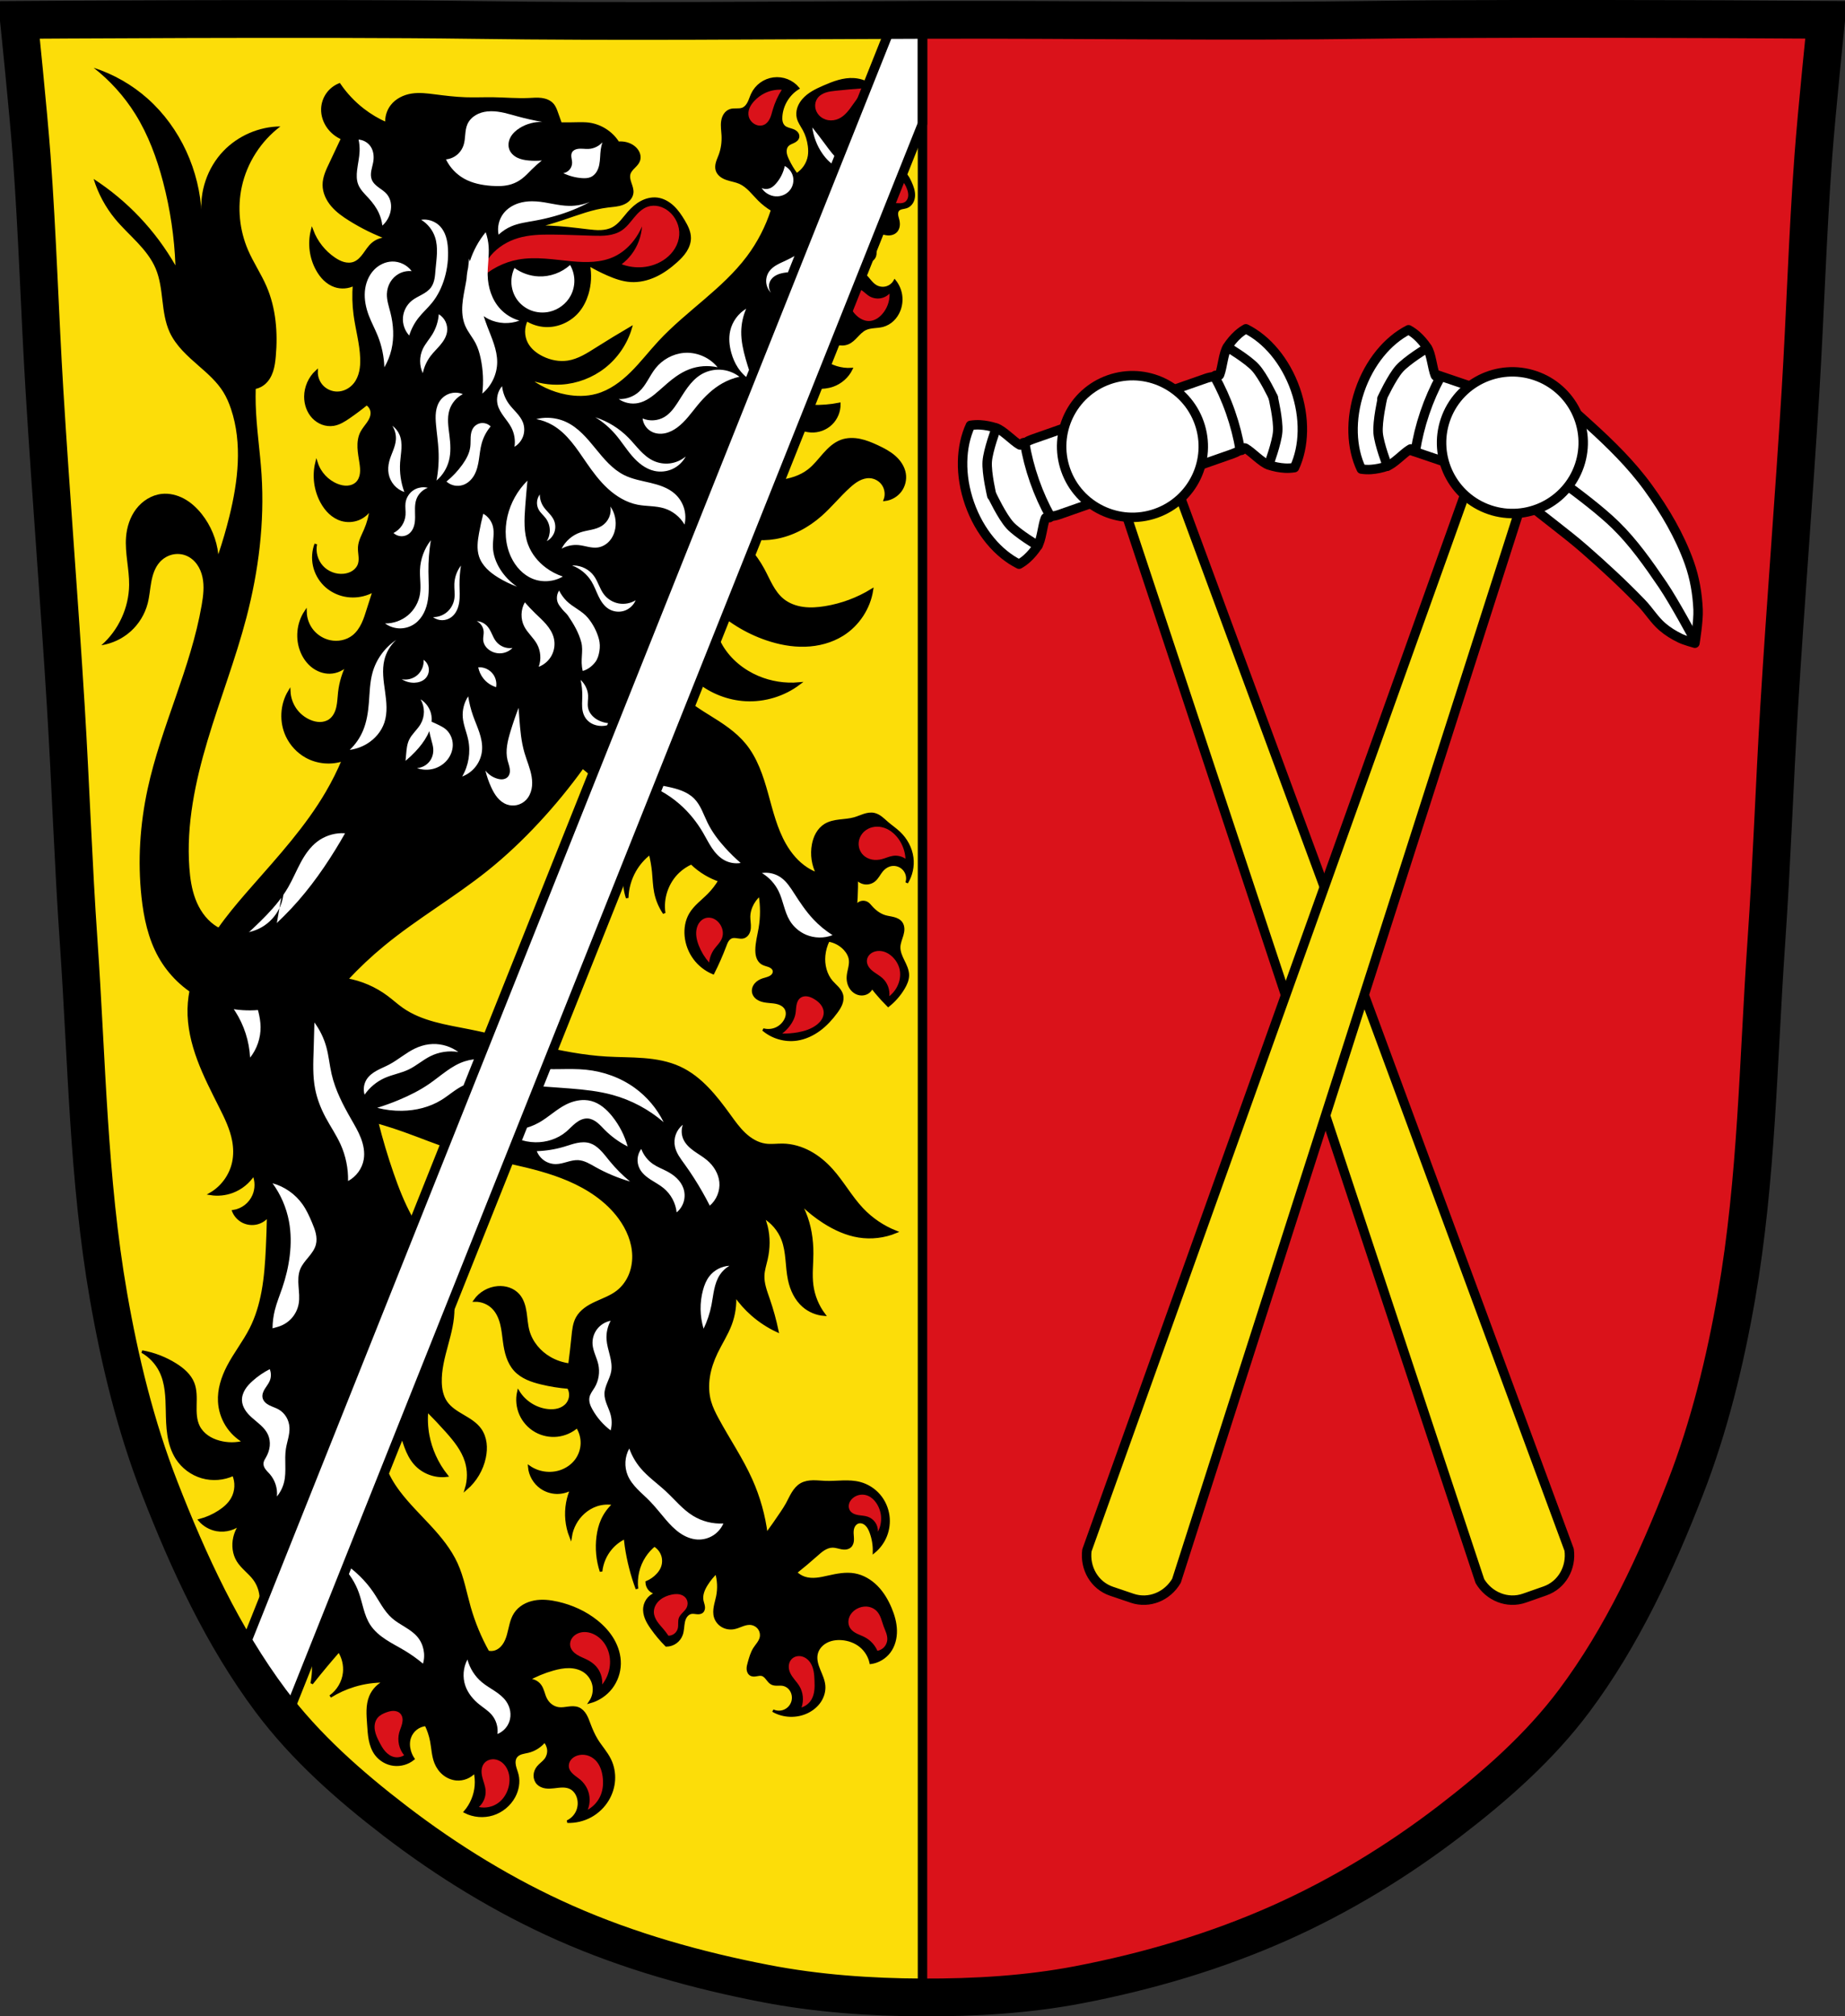
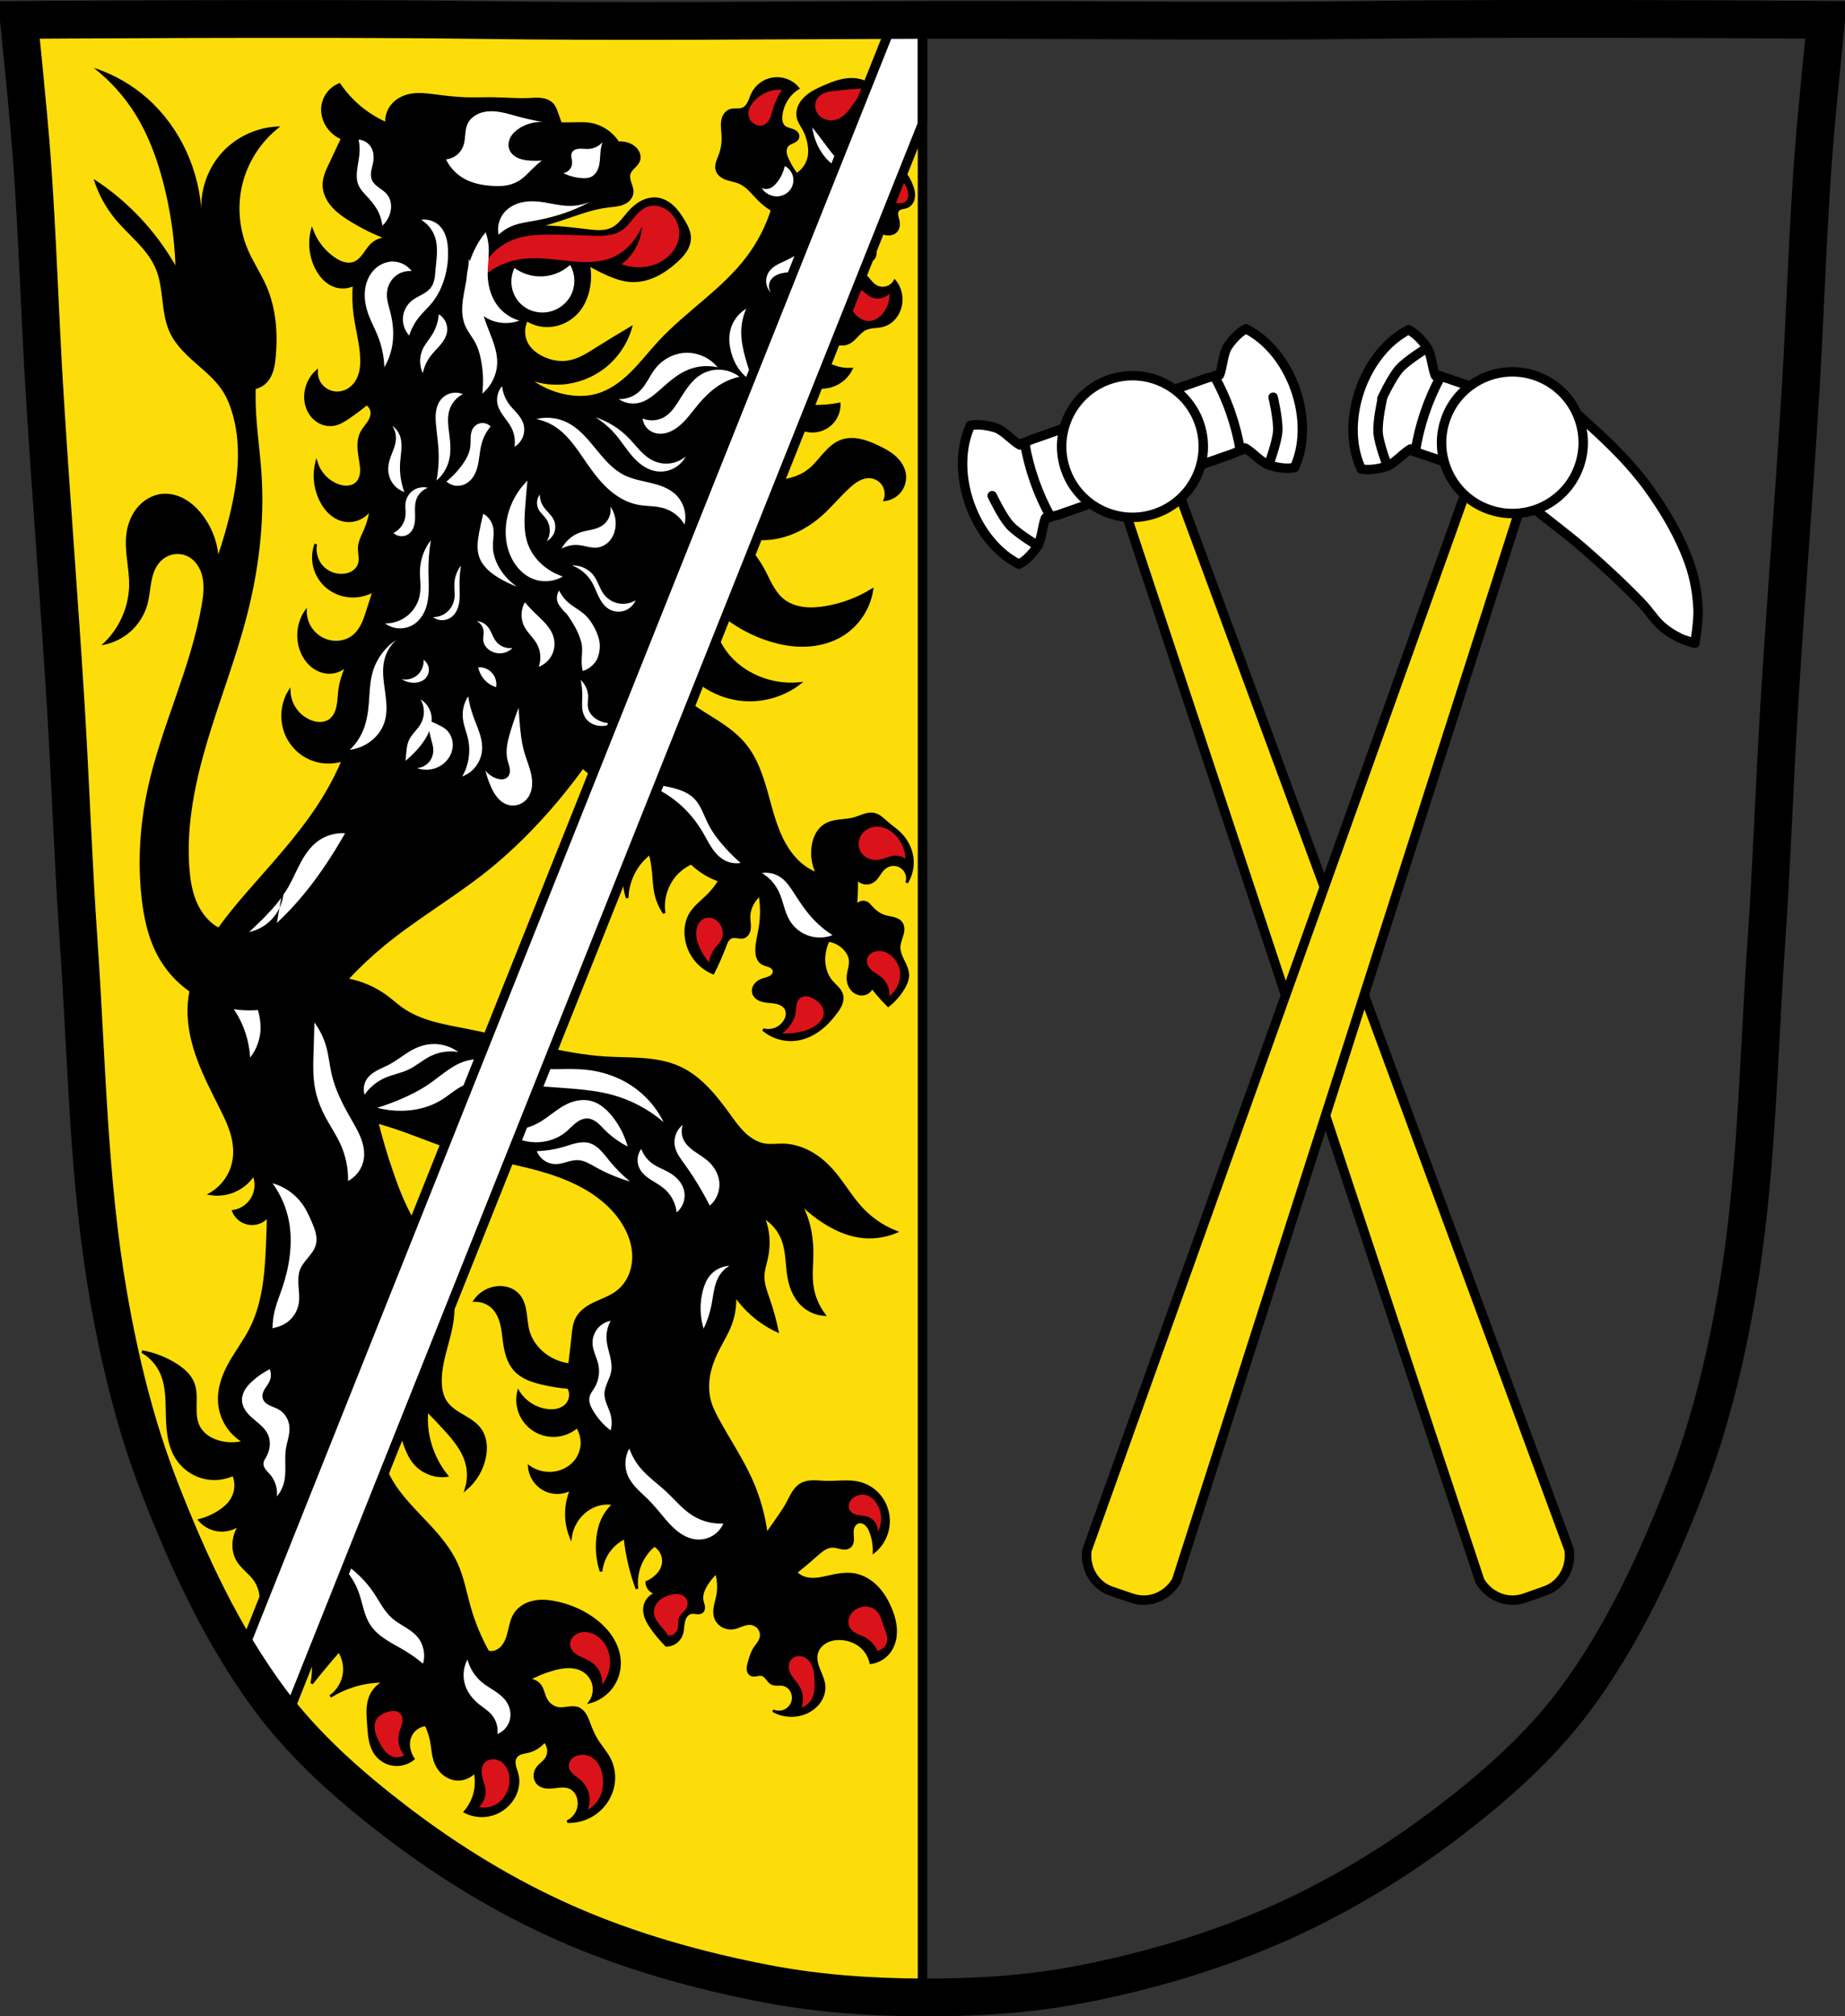
<svg xmlns="http://www.w3.org/2000/svg" xmlns:xlink="http://www.w3.org/1999/xlink" version="1.1" viewBox="0 0 977.12 1067.6">
  <rect x="0" y="0" width="977.12" height="1067.6" fill="#333333" stroke="none" />
-   <path d="m798.39 10.03c-26.17.053-51.02.198-70.798.478-79.11 1.122-156.7-.214-235.05 0-2.653.007-5.305.036-7.958.043-78.35.214-155.94 1.122-235.05 0-79.11-1.122-239.53 0-239.53 0 0 0 4.995 48.18 6.784 72.32 3.067 41.38 4.256 82.87 6.784 124.29 3.405 55.766 7.902 111.49 11.307 167.25 2.529 41.41 3.91 82.9 6.784 124.29 4.346 62.59 5.02 125.75 15.786 187.56 6.02 34.562 14.418 68.979 27.14 101.67 15.355 39.473 33.473 78.71 58.839 112.63 18.288 24.456 41.648 45.04 65.884 63.62 27.747 21.272 57.962 39.816 89.93 53.968 33.818 14.97 69.917 25.08 106.24 32.09 27.334 5.278 55.35 7.255 83.19 7.349 27.662.094 55.55-1.52 82.71-6.741 36.46-7.01 72.54-17.626 106.46-32.746 31.934-14.235 62.23-32.696 89.98-53.968 24.24-18.58 47.595-39.17 65.884-63.62 25.365-33.919 43.484-73.16 58.839-112.63 12.718-32.695 21.12-67.16 27.14-101.72 10.762-61.814 11.44-124.97 15.786-187.56 2.874-41.39 4.256-82.87 6.784-124.29 3.405-55.766 7.902-111.44 11.307-167.21 2.529-41.41 3.717-82.909 6.784-124.29 1.79-24.14 6.784-72.32 6.784-72.32 0 0-90.24-.636-168.73-.478" fill="#da121a" />
  <path d="m138.97 10.07c-66.31.055-128.97.469-128.97.469 0 0 4.992 48.2 6.781 72.34 3.067 41.38 4.253 82.87 6.781 124.28 3.405 55.766 7.908 111.48 11.313 167.25 2.529 41.41 3.908 82.89 6.781 124.28 4.346 62.59 5.02 125.75 15.781 187.56 6.02 34.562 14.407 68.992 27.12 101.69 15.355 39.473 33.478 78.71 58.844 112.62 18.288 24.456 41.671 45.05 65.906 63.62 27.747 21.272 57.936 39.816 89.91 53.969 33.818 14.97 69.927 25.08 106.25 32.09 27.303 5.272 55.29 7.245 83.09 7.344v-1047.09c-1.332.009-2.668.028-4 .031-78.35.214-155.93 1.122-235.03 0-29.665-.421-70.775-.502-110.56-.469" fill="#fcdd09" />
  <path transform="translate(1076.4 -1.2e-5)" d="m-894.6 402.27c-2.504 5.939-5.392 11.715-8.641 17.281-10.706 18.343-25.158 34.156-39.171 50.116-4.948 5.636-9.859 11.313-14.401 17.281-10.498 13.794-19.207 29.905-19.585 47.236-0.2 9.174 1.957 18.272 5.156 26.873s7.43 16.772 11.549 24.971c2.875 5.723 5.731 11.562 6.912 17.857 0.713 3.799 0.795 7.739 0 11.521-1.457 6.929-5.968 13.159-12.097 16.705 3.854 0.611 7.864 0.21 11.521-1.152 4.624-1.722 8.656-4.992 11.296-9.16 1.526 3.533 1.521 7.697-0.014 11.226-0.94 2.16-2.43 4.077-4.291 5.521s-4.089 2.41-6.415 2.783c0.964 2.343 2.792 4.319 5.053 5.463 2.261 1.143 4.936 1.444 7.395 0.831 2.373-0.591 4.526-2.027 5.985-3.99-0.108 5.763-0.3 11.524-0.576 17.281-0.37 7.716-0.895 15.446-2.304 23.042-1.256 6.77-3.226 13.443-6.337 19.585-3.542 6.995-8.501 13.194-12.097 20.162-2.939 5.696-4.961 12.034-4.608 18.433 0.24 4.356 1.593 8.647 3.897 12.352 2.303 3.705 5.552 6.818 9.352 8.961-4.313 1.169-8.936 1.169-13.249 0-2.252-0.611-4.431-1.542-6.342-2.882-1.91-1.341-3.546-3.102-4.603-5.182-1.773-3.49-1.816-7.576-1.732-11.49 0.084-3.914 0.234-7.96-1.219-11.595-1.682-4.208-5.314-7.332-9.146-9.75-5.432-3.428-11.533-5.79-17.857-6.912 4.2 2.377 7.66 6.04 9.793 10.369 3.124 6.34 3.325 13.671 3.456 20.738 0.081 4.37 0.161 8.757 0.839 13.075 0.679 4.318 1.982 8.594 4.345 12.271 3.066 4.772 7.904 8.376 13.354 9.948 5.45 1.572 11.464 1.098 16.601-1.308 1.775 4.008 1.555 8.843-0.576 12.673-1.6 2.876-4.155 5.115-6.912 6.912-3.182 2.074-6.697 3.636-10.369 4.608 2.312 2.653 5.544 4.488 9.006 5.114 4.772 0.863 9.915-0.651 13.459-3.962-1.964 2.314-3.36 5.106-4.032 8.065-0.926 4.071-0.429 8.523 1.728 12.097 2.273 3.766 6.142 6.296 8.754 9.835 2.183 2.958 3.427 6.599 3.509 10.274 0.082 3.675-0.997 7.368-3.046 10.421 2.921-1.262 5.52-3.261 7.489-5.76 3.044-3.865 4.521-8.929 4.032-13.825 2.149 5.808 4.854 11.41 8.065 16.705 2.546 4.198 5.418 8.221 7.489 12.673 3.565 7.667 4.591 16.489 2.88 24.77 2.453-3.107 4.95-6.179 7.489-9.217 2.271-2.717 4.575-5.405 6.912-8.065 2.228 3.389 3.239 7.559 2.809 11.592-0.532 4.997-3.307 9.712-7.418 12.602 3.949-2.462 8.222-4.404 12.673-5.76 5.4-1.645 11.062-2.426 16.705-2.304-3.599 1.502-6.562 4.466-8.065 8.065-1.915 4.587-1.444 9.766-1.096 14.724 0.193 2.749 0.34 5.512 0.871 8.216 0.532 2.704 1.469 5.372 3.104 7.59 2.207 2.993 5.673 5.026 9.362 5.492s7.551-0.641 10.434-2.991c-0.862-1.297-1.518-2.729-1.938-4.228-0.631-2.251-0.717-4.688 0-6.912 0.599-1.859 1.755-3.536 3.28-4.756s3.414-1.98 5.36-2.156c1.337 2.736 2.308 5.65 2.88 8.641 0.738 3.856 0.829 7.883 2.304 11.521 0.919 2.266 2.373 4.326 4.27 5.869 1.897 1.543 4.24 2.554 6.675 2.772 3.655 0.326 7.428-1.227 9.793-4.032 0.58 2.446 0.775 4.983 0.576 7.489-0.403 5.06-2.451 9.976-5.76 13.825 4.462 2.279 9.82 2.736 14.604 1.248 4.784-1.488 8.937-4.905 11.318-9.313 1.888-3.494 2.664-7.661 1.728-11.521-0.402-1.658-1.106-3.236-1.432-4.911-0.163-0.837-0.229-1.7-0.11-2.545s0.431-1.672 0.966-2.337c0.728-0.903 1.817-1.447 2.928-1.782s2.268-0.486 3.395-0.761c3.386-0.825 6.48-2.799 8.655-5.522 1.236 1.281 1.995 3.013 2.1 4.79s-0.446 3.586-1.524 5.003c-1.152 1.516-2.84 2.549-4.032 4.032-0.987 1.228-1.608 2.767-1.643 4.342-0.035 1.575 0.539 3.175 1.643 4.298 1.049 1.067 2.508 1.66 3.986 1.888 1.478 0.229 2.987 0.119 4.473-0.051 1.486-0.17 2.97-0.401 4.466-0.414 1.496-0.013 3.022 0.204 4.356 0.881 1.004 0.51 1.872 1.271 2.55 2.17 0.678 0.899 1.167 1.933 1.482 3.014 0.707 2.426 0.515 5.104-0.53 7.404-1.046 2.301-2.937 4.206-5.23 5.268 4.233 0.158 8.503-0.838 12.229-2.852 3.726-2.014 6.898-5.041 9.085-8.669 1.915-3.177 3.075-6.814 3.294-10.518s-0.507-7.466-2.142-10.796c-1.833-3.733-4.729-6.83-6.912-10.369-1.671-2.709-2.913-5.66-4.032-8.641-0.599-1.595-1.17-3.216-2.055-4.672-0.885-1.456-2.123-2.759-3.705-3.393-1.619-0.649-3.434-0.545-5.164-0.323-1.73 0.222-3.476 0.552-5.205 0.323-1.487-0.197-2.91-0.812-4.1-1.724s-2.149-2.116-2.812-3.461c-0.554-1.123-0.902-2.334-1.298-3.522-0.396-1.188-0.849-2.376-1.583-3.391-0.769-1.065-1.837-1.911-3.05-2.416-1.212-0.505-2.565-0.668-3.863-0.464 4.35-2.476 9.004-4.415 13.825-5.76 2.781-0.776 5.645-1.358 8.531-1.3 2.886 0.058 5.813 0.79 8.174 2.452 2.477 1.744 4.226 4.49 4.758 7.472 0.532 2.982-0.158 6.164-1.878 8.657 4.379-1.228 8.34-3.901 11.119-7.503 2.778-3.601 4.358-8.111 4.435-12.659 0.074-4.404-1.237-8.775-3.428-12.596-2.191-3.821-5.238-7.109-8.669-9.87-6.008-4.834-13.217-8.091-20.738-9.793-4.019-0.909-8.212-1.383-12.259-0.609-2.024 0.387-3.996 1.087-5.761 2.15s-3.32 2.493-4.445 4.219c-2.179 3.343-2.608 7.486-3.707 11.322-0.549 1.918-1.29 3.809-2.47 5.419-1.179 1.61-2.835 2.927-4.769 3.421-1.128 0.288-2.328 0.288-3.456 0-4.16-7.46-7.453-15.403-9.793-23.618-2.199-7.722-3.578-15.738-6.912-23.042-3.389-7.421-8.666-13.811-14.205-19.801s-11.419-11.699-16.325-18.218c-3.167-4.209-5.936-8.791-7.489-13.825-2.911-9.441-1.154-20.201 4.608-28.226 1.32 2.809 2.475 5.696 3.456 8.641 1.069 3.207 1.932 6.482 3.116 9.648 1.184 3.166 2.712 6.251 4.949 8.785 4.099 4.646 10.556 7.095 16.705 6.337-2.529-3.177-4.663-6.669-6.337-10.369-1.58-3.494-2.75-7.175-3.456-10.945-0.817-4.359-1.011-8.835-0.576-13.249 3.566 3.542 7.025 7.192 10.369 10.945 4.287 4.81 8.486 9.967 10.369 16.129 1.424 4.659 1.424 9.742 0 14.401 4.922-4.242 8.395-10.134 9.722-16.495 0.526-2.524 0.723-5.131 0.389-7.688-0.334-2.556-1.213-5.062-2.707-7.162-2.267-3.187-5.758-5.24-9.132-7.219-3.373-1.979-6.847-4.082-9.035-7.323-2.033-3.012-2.752-6.737-2.852-10.369-0.183-6.677 1.557-13.241 3.301-19.69 1.743-6.448 3.517-12.998 3.401-19.677-0.156-9.005-3.747-17.619-8.231-25.43s-9.904-15.062-14.235-22.958c-4.018-7.326-7.063-15.145-9.793-23.042-3.077-8.903-5.769-17.939-8.065-27.074 4.847 1.386 9.65 2.923 14.401 4.608 9.046 3.208 17.905 6.954 27.074 9.793 19.78 6.124 40.869 7.989 59.909 16.129 10.471 4.476 20.332 10.985 27.074 20.162 4.287 5.834 7.256 12.819 7.396 20.058 0.07 3.619-0.574 7.265-2.009 10.588s-3.671 6.316-6.539 8.525c-3.405 2.623-7.544 4.064-11.444 5.872-1.95 0.904-3.862 1.914-5.582 3.203-1.72 1.289-3.248 2.87-4.288 4.751-1.635 2.956-1.968 6.431-2.304 9.793-0.499 5.001-1.075 9.994-1.728 14.977-3.64-0.446-7.189-1.629-10.369-3.456-5.468-3.142-9.845-8.322-11.521-14.401-0.885-3.21-1.019-6.572-1.524-9.864-0.506-3.291-1.454-6.652-3.66-9.146-1.335-1.509-3.086-2.632-4.987-3.301-1.901-0.668-3.948-0.889-5.957-0.732-4.784 0.375-9.345 2.982-12.097 6.912 3.633-0.089 7.276 1.411 9.793 4.032 2.206 2.298 3.507 5.332 4.277 8.423s1.049 6.279 1.484 9.434c0.371 2.692 0.86 5.38 1.744 7.95 0.884 2.57 2.177 5.027 4.016 7.027 1.77 1.925 4.005 3.382 6.383 4.471s4.902 1.822 7.442 2.442c4.728 1.153 9.549 1.924 14.401 2.304 0.774 1.323 1.141 2.88 1.04 4.409s-0.673 3.024-1.616 4.232c-1.171 1.5-2.882 2.528-4.709 3.062s-3.767 0.596-5.659 0.394c-6.308-0.672-12.221-4.394-15.553-9.793-0.891 3.954-0.473 8.192 1.173 11.896 1.646 3.704 4.511 6.854 8.043 8.842 3.409 1.919 7.421 2.749 11.312 2.34 3.891-0.41 7.642-2.057 10.577-4.644 1.739 2.653 2.638 5.849 2.535 9.02-0.102 3.171-1.205 6.302-3.111 8.838-2.015 2.679-4.896 4.666-8.065 5.76-5.514 1.904-11.913 1.021-16.705-2.304 0.377 4.337 2.763 8.459 6.337 10.945 2.333 1.623 5.139 2.559 7.98 2.66s5.706-0.631 8.149-2.084c-1.062 2.393-1.837 4.913-2.304 7.489-1.08 5.96-0.475 12.215 1.728 17.857 0.758-4.849 3.246-9.41 6.912-12.673 2.007-1.786 4.361-3.192 6.912-4.032 2.956-0.973 6.163-1.174 9.217-0.576-2.703 2.378-4.881 5.348-6.337 8.641-1.209 2.736-1.919 5.674-2.304 8.641-0.802 6.171-0.207 12.519 1.728 18.433 0.475-4.427 2.306-8.699 5.184-12.097 2.051-2.421 4.622-4.399 7.489-5.76 0.16 1.54 0.352 3.076 0.576 4.608 1.123 7.663 3.057 15.208 5.76 22.466-0.741-5.994 0.715-12.235 4.032-17.281 1.425-2.167 3.179-4.116 5.184-5.76 2.008 1.166 3.569 3.083 4.303 5.286 0.734 2.203 0.636 4.673-0.271 6.811-0.544 1.281-1.361 2.433-2.304 3.456-1.601 1.737-3.581 3.123-5.76 4.032 0.036 1.498 0.669 2.973 1.728 4.032s2.534 1.692 4.032 1.728c-1.764 0.392-3.403 1.334-4.629 2.662-1.226 1.328-2.034 3.036-2.284 4.826-0.273 1.959 0.115 3.97 0.85 5.806 0.736 1.837 1.808 3.518 2.943 5.138 2.303 3.288 4.892 6.375 7.727 9.217 1.76-0.015 3.51-0.584 4.942-1.607 1.432-1.023 2.538-2.494 3.123-4.154 0.75-2.128 0.639-4.458 1.113-6.664 0.237-1.103 0.63-2.19 1.304-3.095 0.675-0.904 1.655-1.613 2.767-1.805 0.977-0.169 1.972 0.062 2.959 0.15 0.494 0.044 0.995 0.051 1.481-0.044s0.959-0.3 1.321-0.639c0.369-0.346 0.606-0.818 0.717-1.312 0.111-0.493 0.101-1.008 0.027-1.509-0.148-1.001-0.547-1.948-0.744-2.94-0.299-1.498-0.129-3.064 0.322-4.524 0.45-1.46 1.173-2.822 1.983-4.117 1.451-2.32 3.198-4.455 5.184-6.337 1.215 4.094 1.415 8.486 0.576 12.673-0.365 1.821-0.921 3.6-1.254 5.427-0.333 1.827-0.436 3.74 0.102 5.518 0.6 1.981 2 3.697 3.794 4.731 1.794 1.033 3.959 1.386 5.998 1.03 1.477-0.258 2.865-0.866 4.269-1.393s2.874-0.982 4.372-0.911c1.797 0.085 3.547 0.972 4.652 2.392 1.105 1.419 1.536 3.349 1.108 5.097-0.268 1.095-0.844 2.088-1.489 3.013-0.645 0.924-1.365 1.796-1.967 2.748-1.436 2.268-2.155 4.904-2.88 7.489-0.316 1.128-0.641 2.282-0.558 3.451 0.041 0.584 0.187 1.166 0.472 1.678s0.712 0.952 1.239 1.207c0.438 0.212 0.931 0.293 1.418 0.295 0.487 1e-3 0.971-0.074 1.45-0.16 0.958-0.172 1.952-0.389 2.892-0.135 0.566 0.153 1.078 0.471 1.519 0.857 0.442 0.386 0.818 0.84 1.181 1.301 0.725 0.922 1.44 1.916 2.484 2.45 0.867 0.443 1.872 0.521 2.845 0.514 0.973-7e-3 1.954-0.091 2.915 0.062 1.201 0.192 2.334 0.757 3.234 1.574s1.569 1.88 1.95 3.035c0.46 1.391 0.503 2.916 0.123 4.331-0.38 1.415-1.182 2.713-2.277 3.686-1.095 0.973-2.478 1.617-3.928 1.829-1.45 0.212-2.959-0.01-4.287-0.63 5.531 3.239 12.711 3.464 18.433 0.576 2.576-1.3 4.87-3.206 6.456-5.616 1.585-2.41 2.433-5.335 2.185-8.209-0.249-2.889-1.552-5.563-2.64-8.251-0.544-1.344-1.041-2.714-1.329-4.135-0.288-1.421-0.362-2.901-0.063-4.319 0.291-1.38 0.934-2.679 1.817-3.779 0.882-1.1 2.001-2.004 3.238-2.682 2.474-1.355 5.38-1.786 8.195-1.604 3.764 0.244 7.493 1.59 10.369 4.032 2.606 2.213 4.458 5.3 5.184 8.641 3.849-0.538 7.452-2.658 9.793-5.76 2.425-3.214 3.453-7.34 3.365-11.365-0.087-4.025-1.227-7.966-2.789-11.676-1.76-4.18-4.098-8.166-7.282-11.396-3.184-3.229-7.261-5.673-11.728-6.462-4.585-0.809-9.281 0.135-13.825 1.152-2.091 0.468-4.185 0.953-6.318 1.151s-4.322 0.101-6.355-0.575c-1.735-0.577-3.329-1.573-4.608-2.88 3.731-2.972 7.381-6.046 10.945-9.217 1.249-1.112 2.496-2.242 3.919-3.12 1.423-0.879 3.05-1.5 4.722-1.488 1.594 0.012 3.122 0.591 4.691 0.873 0.784 0.141 1.59 0.209 2.378 0.092 0.788-0.116 1.562-0.426 2.148-0.966 0.445-0.41 0.769-0.942 0.979-1.51s0.308-1.173 0.34-1.777c0.065-1.209-0.13-2.416-0.167-3.626-0.035-1.147 0.077-2.32 0.529-3.375 0.452-1.055 1.275-1.986 2.352-2.385 0.753-0.279 1.594-0.286 2.369-0.074s1.483 0.636 2.077 1.175c1.19 1.079 1.908 2.578 2.466 4.083 1.225 3.305 1.815 6.845 1.728 10.369 2.738-2.265 4.891-5.233 6.193-8.54 1.303-3.307 1.753-6.945 1.295-10.47-0.52-4.009-2.223-7.862-4.862-10.924s-6.208-5.318-10.115-6.358c-5.961-1.586-12.269-0.342-18.433-0.576-2.152-0.082-4.298-0.345-6.451-0.309-2.153 0.036-4.353 0.392-6.222 1.461-1.878 1.073-3.306 2.798-4.437 4.642-1.131 1.844-2.005 3.833-3.051 5.727-0.876 1.586-1.873 3.102-2.88 4.608-2.607 3.897-5.295 7.738-8.065 11.521-1.254-9.927-3.981-19.667-8.065-28.802-5.018-11.226-12.017-21.438-17.857-32.258-1.596-2.957-3.115-5.984-4.032-9.217-1.216-4.287-1.335-8.846-0.644-13.248 0.691-4.402 2.176-8.655 4.1-12.674 2.412-5.038 5.522-9.749 7.489-14.977 1.859-4.943 2.65-10.284 2.304-15.553 2.627 3.821 5.731 7.312 9.217 10.369 3.978 3.487 8.454 6.407 13.249 8.641-1.183-5.658-2.723-11.241-4.608-16.705-1.422-4.122-3.064-8.317-2.88-12.673 0.124-2.94 1.077-5.771 1.728-8.641 1.285-5.668 1.386-11.636 0-17.281-0.435-1.771-1.013-3.507-1.728-5.184 4.703 2.688 8.432 7.039 10.369 12.097 2.58 6.739 1.966 14.253 3.456 21.314 1.102 5.218 3.472 10.316 7.489 13.825 3.032 2.65 6.931 4.291 10.945 4.608-3.399-4.526-5.605-9.94-6.337-15.553-0.721-5.528-0.033-11.131 0-16.705 0.044-7.471-1.119-15.01-4.032-21.89-2.491-5.882-6.249-11.223-10.945-15.553 5.6 8.262 12.901 15.366 21.314 20.738 5.63 3.595 11.836 6.444 18.433 7.489 6.575 1.041 13.432 0.234 19.585-2.304-6.738-2.669-12.88-6.83-17.857-12.097-6.019-6.37-10.266-14.224-16.129-20.738-3.341-3.711-7.215-6.979-11.608-9.351s-9.321-3.831-14.314-3.898c-3.076-0.041-6.172 0.439-9.217 0-4.17-0.602-7.943-2.905-11.013-5.791-3.071-2.885-5.527-6.349-7.996-9.763-7.247-10.02-15.25-20.207-26.498-25.346-5.944-2.716-12.493-3.859-19.008-4.374-6.515-0.515-13.063-0.427-19.587-0.81-24.654-1.45-48.362-9.572-72.581-14.401-12.367-2.466-25.396-4.272-35.715-11.521-2.798-1.966-5.325-4.29-8.065-6.337-6.258-4.675-13.621-7.859-21.314-9.217 6.109-6.571 12.657-12.733 19.585-18.433 17.416-14.327 37.122-25.649 54.724-39.747 9.658-7.735 18.65-16.283 27.074-25.346 8.458-9.1 16.351-18.725 23.618-28.802 4.151 3.095 7.85 6.794 10.945 10.945 3.632 4.871 6.431 10.35 10.369 14.977 3.207 3.768 7.141 6.915 11.521 9.217-3.097 2.74-5.655 6.086-7.489 9.793-3.676 7.432-4.311 16.315-1.728 24.194 0.139-5.034 1.537-10.027 4.032-14.401 2.037-3.57 4.797-6.724 8.065-9.217 0.821 3.215 1.399 6.491 1.728 9.793 0.364 3.653 0.425 7.347 1.152 10.945 0.789 3.906 2.366 7.651 4.608 10.945-1.241-7.926 1.653-16.385 7.489-21.89 2.024-1.909 4.372-3.474 6.912-4.608 2.255 2.209 4.775 4.147 7.489 5.76 2.367 1.408 4.881 2.568 7.489 3.456-1.603 2.72-3.542 5.242-5.76 7.489-3.352 3.396-7.397 6.242-9.793 10.369-1.998 3.442-2.674 7.558-2.304 11.521 0.396 4.238 1.964 8.36 4.486 11.789 2.521 3.429 5.988 6.155 9.915 7.797 2.37-4.681 4.486-9.491 6.337-14.401 0.35-0.93 0.695-1.872 1.231-2.709 0.536-0.837 1.287-1.573 2.225-1.899 1.008-0.35 2.112-0.198 3.166-0.032 1.054 0.166 2.15 0.341 3.171 0.032 0.978-0.296 1.792-1.026 2.314-1.905s0.769-1.9 0.85-2.919c0.161-2.038-0.321-4.077-0.283-6.121 0.033-1.781 0.464-3.542 1.152-5.184 1.019-2.43 2.61-4.618 4.608-6.337 1.002 5.896 1.002 11.961 0 17.857-0.651 3.834-1.726 7.631-1.728 11.521-6.8e-4 1.304 0.124 2.623 0.563 3.851 0.439 1.227 1.217 2.363 2.317 3.062 1.108 0.703 2.446 0.919 3.672 1.387 0.613 0.234 1.208 0.538 1.696 0.976 0.488 0.438 0.864 1.022 0.968 1.67 0.108 0.667-0.082 1.364-0.449 1.931-0.367 0.568-0.901 1.014-1.489 1.349-1.175 0.669-2.54 0.902-3.823 1.328-1.5 0.499-2.936 1.297-3.955 2.505-0.509 0.604-0.908 1.306-1.132 2.064-0.224 0.758-0.27 1.572-0.098 2.343 0.186 0.834 0.622 1.603 1.202 2.231 0.58 0.628 1.3 1.118 2.073 1.482 1.547 0.727 3.278 0.949 4.98 1.107 1.702 0.157 3.429 0.263 5.057 0.784 0.814 0.26 1.599 0.625 2.29 1.129 0.691 0.504 1.285 1.149 1.679 1.908 0.511 0.983 0.668 2.13 0.535 3.23-0.133 1.1-0.545 2.155-1.111 3.107-1.137 1.91-2.916 3.431-4.979 4.257s-4.401 0.951-6.541 0.352c4.845 4.169 11.533 6.111 17.857 5.184 4.3-0.63 8.362-2.516 11.861-5.093 3.5-2.577 6.461-5.83 9.03-9.336 0.982-1.341 1.919-2.736 2.515-4.288 0.596-1.551 0.834-3.284 0.394-4.886-0.391-1.424-1.287-2.658-2.286-3.745s-2.117-2.063-3.08-3.182c-3.218-3.738-4.487-8.914-4.032-13.825 0.259-2.8 1.045-5.55 2.304-8.065 3.285 0.518 6.381 2.169 8.641 4.608 1.484 1.602 2.63 3.592 2.88 5.76 0.167 1.449-0.068 2.913-0.369 4.34-0.302 1.427-0.673 2.846-0.783 4.301-0.105 1.387 0.034 2.798 0.473 4.118s1.183 2.545 2.201 3.494c1.017 0.949 2.31 1.612 3.686 1.819 1.375 0.206 2.828-0.057 4.01-0.79 1.065-0.661 1.893-1.696 2.304-2.88 0.75 0.975 1.518 1.935 2.304 2.88 1.999 2.404 4.115 4.712 6.337 6.912 3.215-2.552 5.962-5.691 8.065-9.217 1.26-2.112 2.311-4.453 2.304-6.912-7e-3 -2.638-1.219-5.103-2.381-7.471s-2.326-4.87-2.227-7.506c0.082-2.188 1.028-4.236 1.624-6.343 0.298-1.053 0.511-2.142 0.479-3.236-0.031-1.094-0.319-2.2-0.951-3.094-0.458-0.649-1.085-1.169-1.775-1.563-0.69-0.394-1.444-0.665-2.212-0.871-1.535-0.411-3.132-0.566-4.654-1.023-2.947-0.885-5.466-2.866-7.489-5.184-0.537-0.616-1.054-1.266-1.728-1.728-0.574-0.393-1.251-0.636-1.945-0.696-0.694-0.06-1.402 0.061-2.036 0.349-0.634 0.288-1.191 0.742-1.602 1.304-0.41 0.562-0.673 1.232-0.754 1.923 0.329-3.832 0.521-7.675 0.576-11.521 0.022-1.536 0.022-3.072 0-4.608 1.046 1.37 2.657 2.295 4.367 2.508 1.71 0.214 3.499-0.286 4.85-1.356 0.861-0.682 1.536-1.57 2.151-2.48 0.615-0.91 1.184-1.855 1.881-2.705 1.062-1.294 2.441-2.359 4.032-2.88 1.275-0.418 2.666-0.475 3.971-0.164 1.305 0.312 2.52 0.991 3.469 1.94 0.949 0.949 1.628 2.164 1.94 3.469 0.312 1.305 0.254 2.696-0.164 3.971 2.426-3.917 3.461-8.678 2.88-13.249-0.641-5.04-3.218-9.761-6.912-13.249-1.985-1.874-4.269-3.401-6.337-5.184-1.061-0.915-2.066-1.898-3.181-2.746-1.115-0.848-2.362-1.566-3.731-1.862-1.754-0.379-3.588-0.044-5.297 0.504-1.709 0.548-3.347 1.305-5.072 1.8-2.57 0.739-5.267 0.88-7.922 1.2s-5.358 0.848-7.631 2.256c-1.773 1.098-3.21 2.696-4.252 4.502-1.042 1.806-1.7 3.817-2.085 5.867-0.985 5.247-0.16 10.817 2.304 15.553-2.019-0.742-3.955-1.71-5.76-2.88-4.836-3.135-8.65-7.676-11.521-12.673-4.771-8.306-7.01-17.775-9.579-27.003s-5.653-18.593-11.734-25.993c-5.146-6.262-12.114-10.717-19.009-14.977-4.455-2.752-8.979-5.506-12.673-9.217-4.105-4.124-7.069-9.372-8.481-15.017-1.411-5.645-1.266-11.671 0.416-17.241 2.426 8.99 7.746 17.175 14.977 23.042 7.151 5.802 16.15 9.313 25.346 9.793 10.029 0.523 20.209-2.593 28.226-8.641-7.432 0.668-15.025-0.531-21.89-3.456-7.77-3.311-14.637-8.902-19.009-16.129-3.945-6.521-5.785-14.292-5.184-21.89 8.1 8.01 18.026 14.164 28.802 17.857 6.585 2.257 13.531 3.607 20.489 3.402 6.958-0.205 13.934-2.013 19.834-5.706 8.241-5.158 14.071-14.009 15.553-23.618-7.552 4.644-16.019 7.794-24.77 9.217-3.872 0.629-7.832 0.923-11.718 0.387-3.886-0.535-7.711-1.937-10.748-4.42-2.493-2.039-4.376-4.729-5.953-7.537s-2.879-5.762-4.415-8.592c-4.19-7.716-10.147-14.467-17.281-19.585 7.372 3.217 15.689 4.231 23.618 2.88 9.004-1.534 17.349-6.049 24.194-12.097 5.293-4.676 9.736-10.244 14.977-14.977 1.538-1.389 3.157-2.714 4.986-3.691s3.889-1.595 5.959-1.493c2.811 0.138 5.519 1.674 7.081 4.016 1.561 2.342 1.938 5.433 0.984 8.081 3.196-0.385 6.206-2.123 8.137-4.698 1.931-2.575 2.757-5.952 2.232-9.127-0.577-3.49-2.699-6.585-5.357-8.919-2.658-2.334-5.838-3.987-9.044-5.482-2.983-1.391-6.045-2.675-9.27-3.334-3.225-0.659-6.645-0.667-9.74 0.454-3.677 1.332-6.62 4.134-9.213 7.062-2.593 2.928-4.983 6.087-8.068 8.491-4.416 3.441-9.993 5.108-15.553 5.76-5.957 0.699-12.04 0.306-17.857-1.152 2.221-2.244 4.161-4.766 5.76-7.489 2.928-4.984 4.761-10.692 8.641-14.977 2.123-2.345 4.926-4.219 8.065-4.608 2.03-0.252 4.083 0.124 6.076 0.589 1.992 0.464 3.979 1.022 6.021 1.139 3.881 0.224 7.83-1.236 10.633-3.93s4.416-6.584 4.344-10.471c-4.735 0.936-9.578 1.323-14.401 1.152-3.329-0.118-6.692-0.512-9.793-1.728-5.507-2.159-9.895-6.986-11.521-12.673 5.144 1.323 10.333 2.476 15.553 3.456 5.539 1.04 11.387 1.863 16.705 0 4.212-1.476 7.804-4.645 9.793-8.641-5.326 0.304-10.743-1.363-14.977-4.608-3.571-2.737-6.305-6.604-7.489-10.945-1.191-4.367-0.774-9.153 1.152-13.249 1.347 5.034 4.447 9.58 8.641 12.673 1.571 1.158 3.31 2.126 5.201 2.609 1.891 0.483 3.947 0.457 5.744-0.305 1.835-0.777 3.275-2.245 4.646-3.691 1.371-1.446 2.772-2.94 4.57-3.798 1.417-0.675 2.999-0.914 4.56-1.073 1.561-0.159 3.141-0.248 4.657-0.655 1.973-0.529 3.791-1.593 5.268-3.005 1.477-1.411 2.616-3.163 3.373-5.06 1.018-2.55 1.348-5.371 0.946-8.087-0.402-2.716-1.536-5.321-3.25-7.466-0.948 1.69-2.595 2.972-4.466 3.477-1.871 0.504-3.939 0.224-5.608-0.76-1.246-0.734-2.243-1.819-3.174-2.925-0.932-1.106-1.826-2.258-2.935-3.185-1.385-1.157-3.085-1.932-4.867-2.217-1.782-0.285-3.639-0.08-5.316 0.588-0.248-1.941 0.482-3.983 1.905-5.327s3.503-1.956 5.427-1.597c0.967 0.18 1.874 0.585 2.807 0.896 0.933 0.311 1.934 0.531 2.896 0.326 0.653-0.139 1.261-0.475 1.742-0.937 0.482-0.463 0.838-1.051 1.048-1.685 0.418-1.269 0.235-2.692-0.346-3.895-0.633-1.311-1.694-2.364-2.447-3.61-0.377-0.623-0.678-1.303-0.783-2.023-0.105-0.72-2e-3 -1.486 0.379-2.106 0.348-0.566 0.911-0.984 1.533-1.217s1.301-0.291 1.963-0.237c1.324 0.109 2.568 0.649 3.836 1.047 1.165 0.366 2.383 0.616 3.602 0.539 1.218-0.077 2.443-0.506 3.323-1.353 0.783-0.754 1.25-1.8 1.42-2.874s0.056-2.178-0.198-3.236c-0.215-0.895-0.53-1.771-0.633-2.686-0.051-0.457-0.049-0.924 0.047-1.374s0.288-0.884 0.586-1.235c0.262-0.308 0.601-0.545 0.965-0.721 0.364-0.176 0.755-0.292 1.149-0.381 0.789-0.179 1.604-0.256 2.366-0.527 1.17-0.416 2.155-1.284 2.805-2.342 0.65-1.058 0.976-2.297 1.037-3.538 0.122-2.481-0.78-4.892-1.805-7.154-0.508-1.122-1.054-2.236-1.772-3.237-0.717-1.002-1.617-1.894-2.709-2.465-1.412-0.738-3.065-0.899-4.654-0.781-1.589 0.118-3.146 0.496-4.714 0.781-2.882 0.523-5.858 0.728-8.737 0.185-2.879-0.543-5.665-1.881-7.606-4.075-1.066-1.205-1.861-2.653-2.277-4.207s-0.449-3.213-0.066-4.776c0.491-2.003 1.644-3.819 1.953-5.858 0.186-1.227 0.056-2.477-0.055-3.713-0.111-1.236-0.203-2.494 0.055-3.708 0.45-2.111 1.909-3.863 3.492-5.33 1.583-1.467 3.349-2.757 4.709-4.434 2.022-2.492 3.025-5.787 2.734-8.982-2.899-2.267-6.483-3.645-10.154-3.905-5.536-0.392-10.925 1.687-16.012 3.905-4.008 1.748-8.098 3.703-10.935 7.03-1.096 1.285-1.984 2.763-2.493 4.373-0.51 1.61-0.632 3.357-0.24 5 0.543 2.274 2.006 4.196 3.124 6.249 1.446 2.654 2.339 5.595 2.734 8.592 0.239 1.813 0.297 3.663 0 5.468-0.66 4.008-3.155 7.676-6.639 9.764-1.828-2.431-3.401-5.054-4.686-7.811-0.588-1.261-1.122-2.576-1.236-3.963-0.057-0.693-6e-3 -1.399 0.193-2.066 0.199-0.667 0.548-1.293 1.043-1.782 0.854-0.845 2.051-1.218 3.131-1.744 0.54-0.263 1.065-0.574 1.493-0.995s0.757-0.962 0.843-1.557c0.059-0.409 3e-3 -0.831-0.142-1.218-0.145-0.387-0.377-0.738-0.66-1.04-0.565-0.603-1.32-0.996-2.095-1.284s-1.581-0.48-2.363-0.748c-0.782-0.268-1.551-0.62-2.161-1.178-0.724-0.663-1.179-1.583-1.403-2.539-0.224-0.956-0.23-1.95-0.159-2.929 0.434-5.987 3.88-11.679 8.982-14.841-1.555-1.853-3.581-3.307-5.834-4.186-2.253-0.879-4.728-1.183-7.127-0.873s-4.716 1.231-6.672 2.654c-1.956 1.423-3.547 3.343-4.58 5.53-0.683 1.444-1.124 2.995-1.835 4.425-0.356 0.715-0.781 1.401-1.316 1.993-0.536 0.593-1.186 1.091-1.925 1.393-1.038 0.423-2.19 0.442-3.311 0.438-1.121-0.004-2.268-0.02-3.328 0.343-1.181 0.404-2.177 1.265-2.861 2.309-0.684 1.044-1.071 2.263-1.251 3.498-0.36 2.47 0.083 4.977 0.207 7.471 0.178 3.573-0.313 7.192-1.562 10.545-0.473 1.27-1.054 2.502-1.426 3.804-0.372 1.303-0.528 2.71-0.136 4.006 0.347 1.149 1.11 2.146 2.044 2.901 0.934 0.754 2.035 1.28 3.168 1.676 2.267 0.793 4.697 1.094 6.895 2.062 2.083 0.918 3.87 2.398 5.478 4.008 1.608 1.611 3.065 3.367 4.676 4.974 2.107 2.102 4.474 3.943 7.03 5.468-2.862 8.973-7.238 17.46-12.888 24.995-13.003 17.34-32.123 29.025-46.865 44.912-5.007 5.397-9.499 11.269-14.734 16.445-5.235 5.176-11.366 9.713-18.462 11.674-5.318 1.47-10.984 1.428-16.403 0.391-7.572-1.449-14.764-4.842-20.699-9.764 5.771 2.431 12.106 3.509 18.356 3.124 8.183-0.504 16.192-3.543 22.652-8.592 6.679-5.22 11.669-12.566 14.06-20.699-6.053 3.537-12.043 7.183-17.965 10.935-4.76 3.015-9.662 6.173-15.231 7.03-4.641 0.714-9.459-0.263-13.669-2.343-3.36-1.661-6.449-4.107-8.201-7.42-2.027-3.832-2.027-8.665 0-12.497 2.922 1.841 6.316 2.927 9.764 3.124 6.642 0.38 13.348-2.673 17.574-7.811 2.159-2.625 3.691-5.733 4.686-8.982 1.543-5.036 1.814-10.457 0.781-15.622 3.256 1.915 6.626 3.637 10.085 5.155 3.882 1.704 7.946 3.165 12.176 3.437 4.48 0.288 8.985-0.785 13.055-2.677 4.071-1.892 7.73-4.583 11.063-7.59 1.823-1.645 3.571-3.406 4.901-5.469 1.33-2.063 2.23-4.46 2.224-6.915-8e-3 -3.244-1.563-6.268-3.228-9.052-1.613-2.694-3.389-5.33-5.682-7.475-2.293-2.145-5.157-3.785-8.273-4.172-2.899-0.361-5.869 0.385-8.441 1.769s-4.774 3.381-6.694 5.582c-1.293 1.481-2.47 3.061-3.782 4.524s-2.78 2.822-4.515 3.746c-1.993 1.061-4.268 1.507-6.525 1.597-2.256 0.09-4.511-0.162-6.754-0.425-6.885-0.807-13.77-1.721-20.699-1.953-2.342-0.078-4.687-0.078-7.03 0 4.862-1.274 9.682-2.708 14.45-4.296 7.837-2.611 15.621-5.662 23.823-6.639 2.639-0.314 5.348-0.421 7.827-1.381 1.239-0.48 2.408-1.177 3.327-2.137 0.919-0.96 1.577-2.193 1.734-3.512 0.205-1.724-0.435-3.421-0.996-5.063-0.281-0.821-0.545-1.653-0.679-2.51s-0.132-1.748 0.112-2.58c0.412-1.4 1.461-2.509 2.489-3.545 1.028-1.036 2.102-2.108 2.588-3.485 0.392-1.111 0.361-2.35 2e-3 -3.471-0.359-1.122-1.033-2.129-1.868-2.959-1.77-1.762-4.238-2.724-6.726-2.942-0.779-0.068-1.564-0.068-2.343 0-3.576-5.774-10.019-9.67-16.793-10.154-2.728-0.195-5.467 0-8.201 0h-5.468c-0.663-1.818-1.314-3.641-1.953-5.468-0.58-1.66-1.178-3.37-2.343-4.686-1.466-1.656-3.678-2.489-5.872-2.769-2.194-0.28-4.416-0.068-6.625 0.035-6.245 0.29-12.495-0.299-18.746-0.391-4.947-0.073-9.896 0.166-14.841 0-5.491-0.184-10.952-0.867-16.403-1.562-4.02-0.512-8.105-1.031-12.107-0.391-4.066 0.651-8.027 2.599-10.545 5.858-2.037 2.636-3.034 6.055-2.734 9.373-4.451-1.944-8.66-4.443-12.497-7.42-4.822-3.741-9.055-8.239-12.497-13.278-2.567 1.04-4.821 2.838-6.404 5.111s-2.491 5.009-2.578 7.777c-0.11 3.478 1.076 6.95 3.124 9.764 1.878 2.58 4.475 4.63 7.42 5.858-2.05 4.442-4.133 8.868-6.249 13.278-1.725 3.596-3.51 7.338-3.515 11.326-5e-3 3.989 1.819 7.821 4.401 10.861s5.888 5.376 9.268 7.494c6.524 4.088 13.473 7.497 20.699 10.154-3.075-0.304-6.258 0.709-8.592 2.734-1.796 1.558-3.053 3.626-4.459 5.543-1.405 1.917-3.079 3.778-5.305 4.611-1.753 0.656-3.718 0.609-5.524 0.116-1.806-0.493-3.47-1.41-5.021-2.459-5.304-3.588-9.457-8.849-11.716-14.841-1.734 6.913-0.735 14.473 2.734 20.699 1.055 1.894 2.335 3.674 3.9 5.174 1.565 1.5 3.421 2.717 5.473 3.417 3.303 1.127 7.063 0.838 10.154-0.781-0.444 5.331-0.312 10.709 0.391 16.012 1.022 7.709 3.248 15.27 3.515 23.042 0.082 2.401-0.025 4.822-0.549 7.167-0.524 2.345-1.476 4.617-2.966 6.502-2.241 2.837-5.758 4.697-9.373 4.686-2.926-9e-3 -5.829-1.246-7.862-3.351-2.033-2.105-3.167-5.05-3.074-7.974-3.651 3.379-5.824 8.304-5.858 13.278-0.028 3.98 1.331 8.024 4.055 10.927 1.362 1.451 3.048 2.604 4.913 3.299 1.865 0.695 3.907 0.926 5.873 0.614 3.017-0.478 5.686-2.172 8.201-3.905 3.217-2.217 6.344-4.562 9.373-7.03 1.516 0.896 2.564 2.543 2.734 4.296 0.1 1.036-0.091 2.086-0.453 3.061-0.362 0.975-0.891 1.881-1.479 2.739-1.175 1.717-2.598 3.278-3.536 5.135-1.225 2.425-1.548 5.219-1.433 7.933s0.646 5.391 1.042 8.079c0.271 1.836 0.479 3.702 0.258 5.545-0.221 1.843-0.906 3.68-2.211 5-1.318 1.333-3.186 2.042-5.057 2.165s-3.745-0.304-5.488-0.994c-5.134-2.031-9.263-6.454-10.935-11.716-1.676 6.92-0.681 14.451 2.734 20.699 1.157 2.117 2.59 4.099 4.356 5.743 1.766 1.644 3.875 2.946 6.189 3.63 2.9 0.857 6.087 0.709 8.895-0.414 2.808-1.123 5.218-3.214 6.727-5.835-0.453 4.032-1.51 7.995-3.124 11.716-1.269 2.925-2.908 5.801-3.124 8.982-0.102 1.502 0.121 3.004 0.257 4.503 0.137 1.499 0.183 3.04-0.257 4.479-0.522 1.703-1.715 3.162-3.195 4.151s-3.234 1.527-5.006 1.708c-4.265 0.434-8.694-1.269-11.57-4.447-2.876-3.179-4.128-7.755-3.271-11.956-1.349 3.628-1.633 7.645-0.808 11.427 0.825 3.782 2.757 7.316 5.494 10.052 2.591 2.59 5.889 4.458 9.431 5.395 3.542 0.937 7.319 0.946 10.877 0.073 2.049-0.503 4.027-1.294 5.858-2.343-1.068 3.246-2.109 6.501-3.124 9.764-0.826 2.656-1.639 5.329-2.835 7.841-1.196 2.512-2.799 4.877-4.976 6.609-3.448 2.745-8.191 3.672-12.497 2.734-3.555-0.775-6.832-2.774-9.147-5.581s-3.655-6.403-3.741-10.041c-4.03 6.145-4.786 14.309-1.953 21.089 1.258 3.01 3.2 5.765 5.776 7.767s5.802 3.218 9.064 3.168c3.724-0.057 7.389-1.817 9.764-4.686-2.49 4.727-4.088 9.922-4.686 15.231-0.303 2.688-0.354 5.417-0.971 8.051-0.308 1.317-0.76 2.608-1.431 3.782-0.671 1.175-1.567 2.232-2.675 3.007-1.506 1.052-3.362 1.546-5.198 1.556-1.837 9e-3 -3.655-0.448-5.346-1.165-3.084-1.307-5.789-3.497-7.71-6.241s-3.053-6.035-3.225-9.38c-4.188 6.983-4.642 16.066-1.172 23.433 2.154 4.573 5.744 8.465 10.154 10.935 5.916 3.314 13.265 3.955 19.666 1.717z" stroke="#000" stroke-width="1.379" />
  <path d="m457.92 46.705c-5.122 0.352-10.237 0.8-15.342 1.346-1.797 0.192-3.611 0.399-5.322 0.98s-3.336 1.572-4.367 3.057c-0.915 1.317-1.311 2.974-1.147 4.57 0.165 1.596 0.877 3.121 1.953 4.311 1.276 1.411 3.054 2.347 4.93 2.662s3.841 0.02 5.568-0.777c1.633-0.754 3.039-1.933 4.252-3.26s2.247-2.806 3.283-4.275c2.038-2.889 4.102-5.761 6.191-8.613zm-45.053 0.779c-2.756 0.024-5.505 0.681-7.971 1.912-2.017 1.008-3.841 2.392-5.383 4.037-1.054 1.125-1.987 2.386-2.566 3.814-0.579 1.429-0.788 3.039-0.395 4.529 0.369 1.398 1.259 2.639 2.422 3.498 0.802 0.593 1.74 1.013 2.725 1.17 0.985 0.157 2.017 0.046 2.928-0.361 1.426-0.637 2.458-1.945 3.125-3.357 0.667-1.412 1.019-2.948 1.451-4.449 1.092-3.795 2.728-7.432 4.844-10.766-0.393-0.022-0.786-0.031-1.18-0.027zm60.545 45.607c-0.274-0.015-0.55-9.78e-4 -0.82 0.045-0.541 0.092-1.063 0.318-1.484 0.67-0.399 0.333-0.699 0.773-0.922 1.242-0.223 0.47-0.371 0.971-0.498 1.475-0.255 1.008-0.442 2.06-1.002 2.936-0.471 0.735-1.169 1.288-1.805 1.887-0.318 0.299-0.623 0.615-0.877 0.971-0.254 0.355-0.456 0.753-0.549 1.18-0.101 0.463-0.07 0.95 0.07 1.402 0.14 0.452 0.387 0.87 0.703 1.223 0.632 0.706 1.523 1.143 2.445 1.359 1.844 0.432 3.77 0.031 5.664 0.053 0.825 9e-3 1.65 0.099 2.475 0.072s1.667-0.177 2.369-0.611c0.505-0.312 0.92-0.761 1.217-1.275 0.297-0.514 0.479-1.09 0.561-1.678 0.164-1.176-0.068-2.376-0.432-3.506-0.686-2.132-1.86-4.124-3.498-5.652-0.803-0.749-1.738-1.396-2.803-1.666-0.266-0.067-0.54-0.11-0.814-0.125zm-127.42 15.822c-0.987 0.028-1.968 0.191-2.904 0.504-2.997 1-5.301 3.391-7.312 5.828-2.011 2.437-3.914 5.055-6.549 6.799-2.168 1.435-4.726 2.197-7.303 2.545s-5.19 0.299-7.789 0.229c-7.392-0.201-14.781-0.577-22.176-0.617-5.906-0.032-11.894 0.164-17.555 1.85-5.565 1.657-10.74 4.794-14.477 9.238-3.021 3.593-5.063 8.001-5.852 12.629 5.546-5.391 12.719-9.087 20.328-10.473 9.433-1.718 19.094 0.059 28.643 0.924 7.497 0.679 15.359 0.731 22.176-2.463 4.134-1.937 7.691-5.005 10.473-8.625 1.743-2.268 3.196-4.757 4.312-7.391-0.359 5.326-2.313 10.534-5.545 14.783-1.499 1.971-3.266 3.738-5.236 5.236 3.523 1.317 7.341 1.846 11.09 1.539 4.431-0.363 8.787-1.917 12.318-4.619 1.939-1.483 3.627-3.308 4.871-5.408 1.245-2.1 2.039-4.477 2.213-6.912 0.34-4.767-1.83-9.618-5.543-12.627-1.534-1.244-3.322-2.192-5.242-2.656-0.96-0.232-1.954-0.34-2.941-0.312zm107.43 43.727c-0.39-0.02-0.78 0.012-1.158 0.109-0.747 0.192-1.42 0.634-1.93 1.213s-0.861 1.289-1.055 2.035c-0.388 1.492-0.158 3.084 0.293 4.559 0.826 2.703 2.407 5.185 4.574 6.998 1.738 1.454 3.927 2.487 6.191 2.422 1.298-0.037 2.574-0.436 3.711-1.062 1.137-0.627 2.141-1.479 3.018-2.438 2.711-2.965 4.195-7.02 4.037-11.035-1.365 1.395-3.212 2.311-5.148 2.553-1.937 0.242-3.951-0.191-5.617-1.207-1.332-0.812-2.422-1.966-3.695-2.867-0.637-0.451-1.325-0.84-2.07-1.07-0.373-0.115-0.761-0.188-1.15-0.209zm11.16 285.06c-0.821-2e-3 -1.641 0.083-2.441 0.266-1.601 0.365-3.117 1.115-4.348 2.201-1.757 1.551-2.896 3.8-3.041 6.139-0.145 2.339 0.725 4.735 2.381 6.393 1.249 1.251 2.905 2.064 4.639 2.408 1.734 0.344 3.542 0.231 5.254-0.209 2.001-0.515 3.89-1.47 5.936-1.76 2.287-0.324 4.688 0.236 6.596 1.539-0.211-3.776-1.525-7.485-3.738-10.553-2.141-2.968-5.218-5.374-8.793-6.154-0.802-0.175-1.623-0.267-2.443-0.27zm-89.271 48.16c-0.582-5.3e-4 -1.162 0.081-1.719 0.254-1.196 0.371-2.248 1.147-3.029 2.125-0.782 0.978-1.3 2.152-1.586 3.371-0.703 2.993-0.022 6.151 1.098 9.014 1.288 3.294 3.158 6.36 5.496 9.014 0.249-2.521 1.169-4.972 2.639-7.035 0.705-0.99 1.532-1.887 2.293-2.834 0.761-0.947 1.467-1.96 1.885-3.102 0.42-1.148 0.534-2.402 0.369-3.613-0.165-1.212-0.608-2.381-1.25-3.422-0.816-1.323-1.972-2.453-3.375-3.123-0.877-0.418-1.851-0.648-2.82-0.648zm90.5 17.637c-0.7-0.021-1.4 0.044-2.082 0.205-1.161 0.274-2.267 0.831-3.113 1.672-0.846 0.841-1.419 1.974-1.504 3.164-0.078 1.097 0.256 2.199 0.82 3.143 0.564 0.944 1.35 1.74 2.205 2.432 1.71 1.383 3.719 2.379 5.328 3.879 2.55 2.377 3.894 5.987 3.518 9.453 2.353-1.847 4.139-4.407 5.057-7.254 0.799-2.478 0.939-5.193 0.219-7.695-0.511-1.778-1.444-3.422-2.637-4.836-1.205-1.429-2.695-2.643-4.41-3.387-1.072-0.465-2.235-0.74-3.4-0.775zm-39.152 23.996c-0.972 0.01-1.94 0.266-2.723 0.832-0.61 0.441-1.085 1.051-1.426 1.723-0.34 0.672-0.549 1.404-0.686 2.144-0.273 1.481-0.261 3.004-0.525 4.486-0.431 2.411-1.59 4.65-3.078 6.596-1.137 1.486-2.471 2.82-3.957 3.957 2.797 0.058 5.6-0.164 8.354-0.66 3.53-0.636 7.054-1.765 9.893-3.957 1.038-0.802 1.981-1.747 2.666-2.865 0.685-1.118 1.105-2.419 1.072-3.731-0.038-1.507-0.675-2.961-1.609-4.144-0.934-1.184-2.154-2.116-3.447-2.891-1.105-0.662-2.294-1.224-3.566-1.42-0.318-0.049-0.643-0.074-0.967-0.07zm29.826 263.88c-0.369 7e-3 -0.736 0.04-1.1 0.1-1.456 0.239-2.841 0.905-3.926 1.904-0.861 0.793-1.54 1.806-1.828 2.941-0.288 1.135-0.159 2.393 0.453 3.391 0.454 0.741 1.152 1.312 1.926 1.707 0.774 0.395 1.623 0.622 2.478 0.771 1.652 0.288 3.362 0.301 4.955 0.826 1.649 0.543 3.11 1.637 4.096 3.066s1.49 3.184 1.412 4.918c1.277-2.439 1.855-5.239 1.65-7.984-0.19-2.546-1.049-5.041-2.477-7.158-1.106-1.641-2.586-3.08-4.406-3.856-1.018-0.433-2.129-0.647-3.234-0.627zm-97.85 52.635c-0.998-0.039-2.005 0.093-2.984 0.303-2.19 0.468-4.327 1.335-6.059 2.754-0.987 0.809-1.834 1.795-2.426 2.926-0.591 1.13-0.92 2.407-0.877 3.682 0.06 1.783 0.832 3.476 1.838 4.949 1.006 1.473 2.248 2.766 3.393 4.135 0.883 1.056 1.712 2.161 2.478 3.305 1.126-2e-3 2.248-0.389 3.137-1.08 0.889-0.691 1.539-1.682 1.818-2.773 0.229-0.897 0.211-1.837 0.213-2.764 2e-3 -0.926 0.028-1.871 0.338-2.744 0.386-1.088 1.181-1.976 1.98-2.809 0.8-0.833 1.639-1.662 2.15-2.697 0.41-0.831 0.59-1.777 0.498-2.699-0.092-0.922-0.457-1.818-1.049-2.531-0.853-1.028-2.139-1.637-3.457-1.855-0.329-0.055-0.66-0.087-0.992-0.1zm100.08 6.609c-1.65-0.053-3.312 0.358-4.775 1.127-1.843 0.968-3.407 2.541-4.152 4.484-0.373 0.972-0.536 2.025-0.447 3.062 0.089 1.037 0.435 2.056 1.022 2.916 0.858 1.258 2.178 2.126 3.547 2.795 1.368 0.668 2.815 1.17 4.16 1.885 2.923 1.553 5.295 4.121 6.609 7.158 1.377-0.245 2.665-0.959 3.603-1.996 0.938-1.037 1.521-2.39 1.627-3.785 0.095-1.243-0.178-2.488-0.576-3.67-0.398-1.182-0.922-2.318-1.352-3.488-0.506-1.381-0.881-2.808-1.395-4.186s-1.179-2.725-2.184-3.799c-1.291-1.38-3.105-2.238-4.982-2.453-0.235-0.027-0.469-0.043-0.705-0.051zm-149.19 13.504c-1.111 0.013-2.218 0.214-3.25 0.623-1.33 0.527-2.534 1.413-3.34 2.596-0.806 1.183-1.192 2.668-0.951 4.078 0.171 1.002 0.647 1.938 1.287 2.727 0.64 0.789 1.442 1.438 2.301 1.98 1.718 1.085 3.66 1.757 5.469 2.684 1.678 0.86 3.252 1.95 4.529 3.336 2.401 2.606 3.643 6.243 3.338 9.773 2.219-2.8 3.639-6.225 4.053-9.773 0.397-3.408-0.143-6.94-1.67-10.012-1.399-2.814-3.643-5.232-6.436-6.674-1.315-0.679-2.748-1.142-4.221-1.289-0.368-0.037-0.739-0.053-1.109-0.049zm113.64 12.723c-0.484 4.5e-4 -0.967 0.058-1.436 0.178-0.937 0.24-1.812 0.731-2.482 1.428-0.883 0.917-1.386 2.169-1.494 3.438s0.161 2.552 0.668 3.721c1.158 2.669 3.462 4.662 4.955 7.158 2.005 3.353 2.421 7.612 1.102 11.289 2.165-0.685 4.061-2.184 5.231-4.131 0.899-1.497 1.366-3.221 1.57-4.955 0.204-1.734 0.154-3.486 0.082-5.231-0.067-1.624-0.156-3.253-0.461-4.85-0.305-1.596-0.836-3.169-1.73-4.525-1.065-1.615-2.684-2.907-4.566-3.352-0.471-0.111-0.954-0.168-1.438-0.168zm-214.7 29.027c-1.361-0.028-2.698 0.352-3.975 0.824-1.695 0.626-3.385 1.461-4.527 2.861-0.722 0.885-1.192 1.963-1.418 3.082-0.226 1.119-0.211 2.278-0.033 3.406 0.356 2.256 1.356 4.354 2.404 6.383 0.881 1.704 1.816 3.402 3.084 4.842 1.268 1.439 2.907 2.618 4.781 3.025 1.782 0.388 3.713 0.037 5.244-0.953-2.699-3.252-3.706-7.836-2.621-11.92 0.451-1.697 1.235-3.296 1.607-5.012 0.186-0.858 0.266-1.748 0.143-2.617-0.123-0.869-0.459-1.719-1.035-2.381-0.447-0.513-1.028-0.904-1.66-1.156s-1.314-0.371-1.994-0.385zm99.688 23.213c-0.883 0.035-1.762 0.2-2.596 0.496-1.248 0.443-2.406 1.192-3.217 2.24-0.81 1.048-1.248 2.406-1.072 3.719 0.102 0.76 0.402 1.484 0.816 2.129s0.939 1.213 1.51 1.725c1.141 1.024 2.462 1.831 3.633 2.82 1.615 1.365 2.935 3.082 3.812 5.006 1.559 3.42 1.649 7.481 0.24 10.965 3.116-1.723 5.604-4.556 6.912-7.867 1.216-3.078 1.415-6.494 0.953-9.771-0.445-3.155-1.557-6.333-3.814-8.582-1.253-1.248-2.834-2.172-4.549-2.606-0.857-0.217-1.746-0.309-2.629-0.273zm-47.234 2.385c-0.781 0.027-1.558 0.19-2.277 0.494-0.959 0.405-1.813 1.063-2.424 1.906-0.75 1.036-1.112 2.318-1.18 3.596-0.067 1.277 0.146 2.556 0.465 3.795 0.572 2.225 1.486 4.384 1.668 6.674 0.261 3.279-1.106 6.647-3.576 8.818 3.514 0.764 7.338-0.036 10.25-2.144 2.75-1.991 4.631-5.055 5.482-8.342 0.772-2.979 0.719-6.222-0.477-9.059-0.623-1.479-1.557-2.84-2.787-3.871-1.23-1.031-2.763-1.721-4.363-1.85-0.259-0.021-0.521-0.027-0.781-0.018z" fill="#da121a" />
  <g fill="#fff">
    <path d="m260.1 58.896c-0.676 0.004-1.353 0.041-2.031 0.113-2.163 0.232-4.302 0.848-6.168 1.967-1.865 1.119-3.447 2.759-4.336 4.744-0.77 1.722-1.001 3.629-1.172 5.508-0.171 1.878-0.293 3.782-0.869 5.578-0.567 1.766-1.573 3.392-2.918 4.668-1.736 1.648-4.034 2.693-6.418 2.918 2.072 4.276 5.481 7.891 9.627 10.211 4.337 2.426 9.342 3.412 14.297 3.793 3.623 0.279 7.336 0.243 10.793-0.875 1.996-0.646 3.877-1.646 5.545-2.918 1.916-1.461 3.539-3.262 5.25-4.959 1.664-1.65 3.418-3.211 5.252-4.67-2.327 0.219-4.675 0.219-7.002 0-2.06-0.194-4.135-0.568-5.992-1.48-1.857-0.912-3.491-2.416-4.219-4.354-0.402-1.071-0.515-2.243-0.377-3.379 0.138-1.136 0.523-2.234 1.082-3.232 1.117-1.997 2.895-3.559 4.838-4.768 3.557-2.212 7.777-3.344 11.963-3.209-4.42-0.76-8.803-1.735-13.129-2.918-4.604-1.26-9.284-2.77-14.016-2.738zm170.1 8.574c0.648 4.897 2.462 9.636 5.25 13.713 2.165 3.165 4.979 5.978 8.461 7.584 2.361 1.089 4.989 1.595 7.586 1.459-4.085-2.361-7.755-5.435-10.795-9.043-1.341-1.592-2.559-3.285-3.793-4.961-2.18-2.961-4.416-5.878-6.709-8.752zm-240.29 6.438c0.432 2.021 0.612 4.096 0.535 6.162-0.128 3.422-0.956 6.779-1.34 10.182-0.274 2.425-0.311 4.944 0.535 7.232 1.092 2.953 3.506 5.176 5.627 7.502 2.128 2.334 4.044 4.898 5.359 7.769 0.97 2.116 1.605 4.385 1.875 6.697 2.123-1.897 3.641-4.459 4.285-7.232 0.374-1.609 0.458-3.295 0.162-4.92-0.296-1.625-0.98-3.188-2.037-4.457-1.207-1.448-2.839-2.461-4.357-3.578-1.519-1.117-3.001-2.433-3.68-4.191-0.574-1.486-0.513-3.145-0.232-4.713 0.28-1.568 0.771-3.094 1.037-4.664 0.464-2.742 0.188-5.713-1.34-8.037-1.413-2.149-3.864-3.58-6.43-3.752zm129.13 1.44c-1.845 2.063-4.531 3.353-7.295 3.502-1.946 0.105-3.913-0.328-5.834 0-0.578 0.099-1.148 0.266-1.66 0.551-0.512 0.285-0.966 0.691-1.258 1.199-0.234 0.408-0.361 0.872-0.408 1.34-0.048 0.468-0.018 0.942 0.041 1.408 0.119 0.933 0.361 1.854 0.367 2.795 8e-3 1.314-0.466 2.626-1.312 3.631s-2.059 1.696-3.356 1.912c3.1 1.495 6.487 2.393 9.92 2.627 1.581 0.108 3.223 0.065 4.668-0.584 1.24-0.557 2.264-1.54 2.994-2.688 0.73-1.147 1.181-2.454 1.457-3.785 0.553-2.663 0.427-5.421 0.801-8.115 0.179-1.287 0.472-2.558 0.875-3.793zm96.57 12.545c-0.711 3.446-2.337 6.699-4.668 9.336-0.831 0.94-1.774 1.819-2.918 2.334-1.462 0.658-3.206 0.658-4.668 0 1.575 2.483 4.361 4.155 7.293 4.377 1.495 0.113 3.02-0.136 4.393-0.738 1.373-0.602 2.592-1.56 3.486-2.764 1.456-1.96 1.998-4.569 1.445-6.947s-2.192-4.482-4.363-5.598zm-133.97 18.67c-2.409 0.019-4.812 0.339-7.098 1.084-3.048 0.994-5.881 2.778-7.854 5.305-2.458 3.149-3.447 7.398-2.631 11.309 1.987-1.883 4.316-3.405 6.838-4.471 3.829-1.617 8.007-2.159 12.098-2.893 7.005-1.256 13.915-3.121 20.514-5.787 3.056-1.235 6.042-2.639 8.941-4.207-3.491 1.432-7.272 2.152-11.045 2.103-5.845-0.075-11.526-1.963-17.357-2.367-0.799-0.055-1.603-0.083-2.406-0.076zm-57.242 9.689c-0.456 0.011-0.913 0.049-1.365 0.117 3.439 2.068 6.101 5.396 7.363 9.205 0.904 2.726 1.101 5.641 1 8.512-0.101 2.87-0.491 5.721-0.736 8.582-0.141 1.642-0.234 3.294-0.547 4.912-0.313 1.618-0.857 3.219-1.82 4.557-1.224 1.699-3.04 2.869-4.877 3.875-1.837 1.006-3.755 1.902-5.379 3.225-2.672 2.176-4.391 5.485-4.637 8.922s0.985 6.955 3.32 9.488c1.068-3.426 2.772-6.654 4.998-9.469 2.195-2.776 4.875-5.136 7.1-7.889 3.05-3.775 5.189-8.236 6.576-12.887 1.521-5.101 2.159-10.466 1.84-15.779-0.128-2.134-0.413-4.271-1.061-6.309-0.647-2.038-1.669-3.98-3.147-5.525-2.212-2.314-5.434-3.612-8.629-3.537zm32.824 6.693c-3.728 4.544-6.585 9.8-8.375 15.398-0.137-0.478-0.271-0.958-0.412-1.436-0.137 1.62-0.313 3.236-0.508 4.85-0.435 1.917-0.724 3.868-0.824 5.82-0.134 0.821-0.269 1.641-0.418 2.459-0.683 3.743-1.522 7.47-1.807 11.264-0.285 3.794 0.01 7.707 1.516 11.201 1.434 3.327 3.888 6.113 5.543 9.336 1.268 2.47 2.048 5.162 2.625 7.877 1.301 6.122 1.598 12.455 0.875 18.672 4.881-4.036 7.848-10.295 7.879-16.629 0.032-6.602-2.904-12.795-5.252-18.965-0.679-1.784-1.299-3.589-1.891-5.404 0.838 0.585 1.707 1.126 2.625 1.578 5.021 2.471 11.071 2.764 16.307 0.789-3.916-1.098-7.513-3.31-10.258-6.311-4.381-4.79-6.444-11.393-6.574-17.883-0.1-5.003 0.866-10 0.525-14.992-0.177-2.598-0.708-5.17-1.576-7.625zm177.06 2.584c-5.393 5.14-11.629 9.396-18.381 12.545-1.546 0.721-3.122 1.388-4.598 2.244-1.476 0.856-2.861 1.918-3.863 3.299-1.215 1.675-1.813 3.789-1.654 5.852s1.072 4.058 2.529 5.527c-0.642-0.928-1.017-2.04-1.068-3.168-0.051-1.128 0.222-2.267 0.777-3.25 0.566-1.001 1.414-1.829 2.381-2.451 0.967-0.623 2.051-1.047 3.162-1.342 3.997-1.062 8.32-0.475 12.254-1.75 3.444-1.117 6.391-3.687 7.967-6.947 1.576-3.26 1.759-7.166 0.494-10.559zm-226.7 12.947c-3.52 0.115-6.913 1.769-9.377 4.285-2.992 3.055-4.625 7.286-4.971 11.549-0.346 4.262 0.527 8.559 2.023 12.564 1.4 3.747 3.337 7.271 4.822 10.984 2.112 5.279 3.296 10.927 3.482 16.609 1.711-2.914 2.982-6.087 3.752-9.377 1.501-6.411 1.082-13.174-0.537-19.557-0.83-3.272-1.98-6.538-1.875-9.912 0.068-2.18 0.675-4.346 1.785-6.223 1.11-1.877 2.725-3.459 4.644-4.494 2.034-1.097 4.4-1.57 6.699-1.34-2.379-3.254-6.42-5.222-10.449-5.09zm94.342 1.826c-4.462 4.054-10.544 6.272-16.568 6.047-4.611-0.173-9.16-1.751-12.887-4.471-0.864 1.814-1.401 3.785-1.578 5.787-0.324 3.669 0.598 7.448 2.631 10.52 1.851 2.796 4.6 4.98 7.731 6.182 3.13 1.202 6.624 1.422 9.889 0.656 4.644-1.089 8.782-4.218 11.047-8.416 1.349-2.499 2.044-5.348 1.998-8.188-0.046-2.84-0.833-5.663-2.262-8.117zm93.258 23.154c-4.239 2.534-7.37 6.853-8.461 11.67-0.869 3.838-0.475 7.88 0.584 11.67 0.776 2.779 1.913 5.469 3.502 7.877 2.066 3.132 4.892 5.757 8.168 7.586-1.554-4.017-2.917-8.108-4.084-12.254-1.313-4.664-2.384-9.45-2.334-14.295 0.043-4.205 0.941-8.4 2.625-12.254zm-162.8 2.918c-0.283 3.809-1.495 7.545-3.502 10.795-1.589 2.574-3.668 4.851-4.959 7.586-1.887 3.998-1.887 8.838 0 12.836 0.669-3.268 2.075-6.381 4.084-9.043 1.582-2.097 3.518-3.901 5.205-5.914 1.687-2.014 3.156-4.326 3.547-6.924 0.271-1.801-2e-3 -3.681-0.775-5.33-0.773-1.649-2.042-3.062-3.6-4.006zm131.03 20.408c-0.421 9e-3 -0.842 0.032-1.262 0.068-5.827 0.499-11.354 3.572-14.99 8.152-3.139 3.955-4.946 8.96-8.68 12.359-2.902 2.642-6.859 4.091-10.781 3.945 2.949 2.042 6.742 2.819 10.256 2.103 4.248-0.865 7.786-3.715 11.045-6.574 2.997-2.63 5.928-5.356 9.205-7.627 2.133-1.478 4.412-2.76 6.838-3.682 4.75-1.805 10.035-2.176 14.99-1.053-3.972-4.921-10.307-7.824-16.621-7.693zm16.736 8.945c-3.185 0.083-6.347 1.016-9.057 2.693-2.779 1.72-5.042 4.165-6.982 6.795-1.94 2.629-3.587 5.461-5.377 8.195-1.851 2.827-3.938 5.628-6.838 7.363-3.443 2.061-7.881 2.364-11.572 0.789 0.169 1.5 0.721 2.957 1.59 4.191 0.869 1.234 2.051 2.245 3.406 2.91 2.144 1.053 4.663 1.214 6.998 0.707s4.498-1.65 6.416-3.074c4.298-3.19 7.372-7.707 10.781-11.834 3.74-4.527 8.024-8.707 13.15-11.572 2.795-1.562 5.817-2.717 8.941-3.418-2.885-2.223-6.455-3.542-10.092-3.728-0.455-0.023-0.91-0.029-1.365-0.018zm-114.25 8.742c-2.279 2.615-3.19 6.361-2.367 9.73 0.572 2.342 1.902 4.425 3.32 6.375 1.418 1.95 2.957 3.834 4.043 5.986 1.544 3.06 2.104 6.606 1.578 9.992 2.122-1.264 3.776-3.293 4.586-5.627 0.81-2.333 0.768-4.951-0.115-7.258-0.731-1.909-1.997-3.565-3.348-5.1-1.351-1.534-2.807-2.982-4.016-4.631-2.025-2.763-3.308-6.064-3.682-9.469zm-24.791 3.439c-0.823 0.011-1.644 0.122-2.439 0.334-2.121 0.566-4.045 1.848-5.381 3.59-1.388 1.81-2.124 4.057-2.414 6.32-0.29 2.263-0.155 4.558 0.049 6.83 0.402 4.475 1.079 8.925 1.314 13.412 0.281 5.364-0.073 10.762-1.053 16.043 3.19-2.731 5.517-6.455 6.574-10.52 1.133-4.354 0.82-8.947 0.264-13.412-0.557-4.474-1.338-9.109 0-13.414 1.119-3.6 3.741-6.705 7.102-8.414-1.266-0.528-2.644-0.788-4.016-0.77zm74.191 13.031c3.942 2.414 7.508 5.44 10.531 8.935 3.17 3.665 5.731 7.823 8.895 11.492s7.119 6.928 11.85 7.975c3.195 0.707 6.617 0.34 9.588-1.031 2.971-1.371 5.471-3.737 7.006-6.627-2.338 1.974-5.252 3.259-8.287 3.652s-6.181-0.105-8.945-1.418c-2.704-1.284-4.997-3.3-7.059-5.471-2.062-2.171-3.929-4.519-6.025-6.656-4.864-4.958-10.943-8.717-17.553-10.852zm-25.199 0.27c-2.044-0.032-4.092 0.195-6.076 0.688 3.025 0.568 5.952 1.652 8.617 3.191 7.766 4.486 12.781 12.403 17.871 19.787 3.412 4.95 7.018 9.82 11.453 13.879 4.435 4.059 9.776 7.295 15.674 8.461 4.642 0.917 9.513 0.542 14.041 1.914 4.526 1.372 8.49 4.519 10.852 8.617 0.684-2.904 0.571-5.991-0.322-8.838-0.893-2.847-2.565-5.447-4.785-7.439-3.576-3.21-8.338-4.723-13.014-5.832-4.675-1.109-9.49-1.923-13.793-4.061-6.256-3.108-10.843-8.704-15.258-14.117-4.415-5.413-9.067-10.975-15.379-13.967-3.079-1.459-6.475-2.23-9.881-2.283zm-34.379 2.766c-0.22-6e-3 -0.441-0.001-0.66 0.018-1.753 0.15-3.418 1.12-4.416 2.568-0.97 1.408-1.292 3.162-1.385 4.869-0.093 1.707 0.017 3.426-0.193 5.123-0.43 3.464-2.174 6.632-4.207 9.469-2.392 3.336-5.231 6.352-8.416 8.941 1.153 1.033 2.579 1.759 4.094 2.08 1.514 0.321 3.113 0.238 4.586-0.238 2.602-0.842 4.71-2.874 6.049-5.26 1.417-2.525 2.037-5.414 2.469-8.277 0.432-2.863 0.695-5.766 1.475-8.555 0.915-3.273 2.542-6.345 4.734-8.941-1.076-1.101-2.592-1.752-4.129-1.797zm-47.969 1.434c1.403 2.156 2.085 4.773 1.914 7.34-0.133 2.004-0.766 3.939-1.482 5.816-0.716 1.877-1.522 3.728-2.027 5.672-0.567 2.183-0.745 4.487-0.32 6.701 0.417 2.172 1.417 4.231 2.865 5.902 1.448 1.671 3.343 2.951 5.434 3.672-1.827-4.98-2.594-10.345-2.234-15.637 0.168-2.469 0.576-4.919 0.697-7.391 0.122-2.472-0.058-5.008-1.018-7.289-0.802-1.908-2.143-3.586-3.828-4.787zm71.58 29.078c-5.173 5.1-8.873 11.677-10.545 18.746-1.718 7.261-1.257 15.135 1.951 21.871 2.349 4.932 6.269 9.261 11.326 11.326 5.134 2.096 11.239 1.649 16.014-1.172-3.22-1.066-6.268-2.657-8.984-4.688-4.143-3.097-7.531-7.272-9.373-12.105-2.438-6.398-2.071-13.48-1.561-20.309 0.341-4.56 0.732-9.118 1.172-13.67zm-54.738 3.51c-2.009-0.07-4.042 0.493-5.709 1.619-2.223 1.502-3.76 3.981-4.113 6.641-0.28 2.111 0.152 4.258 0 6.383-0.143 2.001-0.813 3.962-1.926 5.631-1.113 1.669-2.665 3.042-4.457 3.943 1.103 1.029 2.583 1.645 4.09 1.703 1.507 0.058 3.03-0.442 4.209-1.383 1.247-0.996 2.082-2.441 2.549-3.967s0.589-3.137 0.598-4.732c0.017-3.191-0.392-6.488 0.684-9.492 0.996-2.78 3.282-5.067 6.062-6.062-0.65-0.166-1.317-0.26-1.986-0.283zm61.291 3.805c-0.869 1.15-1.391 2.559-1.484 3.998-0.093 1.439 0.245 2.902 0.959 4.154 0.958 1.68 2.527 2.919 3.682 4.471 1.279 1.719 2.03 3.828 2.123 5.969 0.093 2.141-0.47 4.305-1.596 6.129 1.921-1.043 3.417-2.841 4.094-4.92 0.677-2.078 0.526-4.415-0.412-6.389-0.646-1.358-1.632-2.521-2.643-3.635-1.011-1.113-2.065-2.202-2.881-3.465-1.206-1.867-1.855-4.09-1.842-6.312zm37.393 6.371c0.33 1.939 0.081 3.972-0.707 5.773-0.788 1.802-2.114 3.364-3.762 4.438-1.686 1.098-3.657 1.672-5.621 2.107-1.964 0.436-3.963 0.752-5.867 1.404-4.242 1.453-7.871 4.613-9.893 8.615 2.697-1.512 5.855-2.188 8.936-1.914 1.716 0.153 3.391 0.589 5.08 0.93s3.427 0.586 5.133 0.348c2.389-0.334 4.599-1.629 6.201-3.432 1.602-1.803 2.613-4.091 3.053-6.463 0.753-4.065-0.187-8.416-2.553-11.807zm-67.338 3.83c-0.864 3.377-1.608 6.782-2.232 10.211-0.752 4.126-1.316 8.465 0 12.447 0.808 2.446 2.297 4.631 4.1 6.471 1.803 1.84 3.916 3.35 6.111 4.697 3.128 1.919 6.449 3.525 9.895 4.787-3.578-2.42-6.642-5.593-8.936-9.254-2.223-3.549-3.733-7.622-3.83-11.809-0.042-1.815 0.18-3.624 0.301-5.436s0.138-3.653-0.301-5.414c-0.699-2.802-2.592-5.284-5.107-6.701zm-27.764 14.041c-3.474 4.448-5.512 9.998-5.744 15.637-0.175 4.258 0.648 8.554 0 12.766-0.67 4.355-2.962 8.442-6.328 11.285-3.366 2.843-7.776 4.42-12.182 4.354 2.291 1.691 5.131 2.623 7.979 2.623 2.847 0 5.687-0.932 7.979-2.623 1.981-1.461 3.535-3.459 4.637-5.66s1.761-4.605 2.127-7.039c0.732-4.868 0.305-9.823 0.256-14.746-0.056-5.555 0.373-11.115 1.277-16.596zm75.639 13.348c-0.278-3e-3 -0.556 0.003-0.834 0.018 4.231 1.552 7.907 4.57 10.256 8.416 1.496 2.451 2.451 5.187 3.689 7.777 1.239 2.59 2.844 5.121 5.252 6.686 2.413 1.567 5.53 2.002 8.279 1.152 2.749-0.85 5.078-2.967 6.186-5.623-2.665 1.642-5.949 2.253-9.025 1.676-3.077-0.577-5.918-2.334-7.807-4.83-2.229-2.946-3.094-6.737-5.26-9.73-2.449-3.385-6.564-5.489-10.736-5.541zm-59.68 0.051c-2.123 2.758-3.37 6.199-3.512 9.695-0.107 2.64 0.396 5.303 0 7.914-0.41 2.7-1.81 5.233-3.867 6.996-2.057 1.763-4.754 2.74-7.447 2.699 1.401 1.048 3.136 1.627 4.877 1.627s3.476-0.579 4.877-1.627c1.211-0.906 2.161-2.145 2.834-3.51 0.673-1.365 1.077-2.854 1.301-4.363 0.448-3.018 0.188-6.091 0.158-9.143-0.034-3.444 0.226-6.891 0.779-10.289zm51.99 13.236c-1.222 1.804-1.522 4.201-0.781 6.25 0.508 1.405 1.554 2.534 2.465 3.705 0.916 1.179 2.16 2.091 3.002 3.324 2.955 4.327 5.697 8.993 7.031 14.061 1.294 4.916-0.687 9.28 0.779 15.23 2.671-0.718 4.984-2.543 6.641-4.688 1.271-1.646 1.861-3.788 2.193-5.842 0.334-2.063 0.291-4.245-0.242-6.266-1.084-4.109-3.156-8.043-5.857-11.324-3.063-3.72-7.917-5.567-11.326-8.982-1.589-1.592-2.913-3.449-3.904-5.469zm-18.164 6.236c-2.213 3.846-2.338 8.814-0.32 12.766 1.736 3.399 4.846 5.92 6.703 9.254 2.035 3.654 2.393 8.199 0.957 12.127 2.947-1.114 5.457-3.342 6.912-6.137s1.843-6.128 1.066-9.182c-0.684-2.687-2.217-5.092-4.019-7.199s-3.884-3.953-5.873-5.885c-1.89-1.835-3.701-3.752-5.426-5.744zm-25.475 9.949c1.072 0.539 1.994 1.372 2.639 2.385s1.008 2.201 1.043 3.4c0.04 1.407-0.363 2.803-0.264 4.207 0.075 1.053 0.436 2.079 0.994 2.975s1.309 1.664 2.162 2.285c1.823 1.326 4.131 1.97 6.377 1.779s4.412-1.215 5.984-2.83c-1.61 0.241-3.284 0.05-4.799-0.547-1.515-0.597-2.868-1.598-3.881-2.873-0.981-1.234-1.63-2.692-2.295-4.121s-1.371-2.87-2.438-4.031c-1.413-1.539-3.437-2.502-5.523-2.629zm-42.672 9.98c-6.02 4.009-10.539 10.223-12.498 17.186-1.459 5.186-1.523 10.642-1.951 16.012-0.403 5.061-1.155 10.16-3.125 14.84-1.609 3.822-4.019 7.304-7.029 10.154 3.164-0.423 6.239-1.493 8.982-3.125 4.302-2.559 7.789-6.576 9.373-11.324 1.765-5.291 1.123-11.051 0.346-16.574s-1.663-11.203-0.346-16.623c0.979-4.029 3.184-7.751 6.248-10.545zm14.531 10.531c0.231 3.051-1.08 6.181-3.418 8.154-2.218 1.872-5.305 2.669-8.152 2.103 2.024 1.284 4.443 1.934 6.838 1.84 2.012-0.079 4.063-0.715 5.521-2.103 1.385-1.319 2.135-3.277 1.984-5.184-0.151-1.907-1.198-3.725-2.773-4.811zm30.064 3.939c-0.378-0.022-0.757-0.021-1.135 0.006 0.413 2.098 1.32 4.095 2.629 5.785 1.724 2.226 4.147 3.904 6.838 4.734 0.417-2.367-0.166-4.894-1.578-6.838-0.89-1.226-2.096-2.219-3.469-2.859-1.03-0.48-2.151-0.762-3.285-0.828zm53.1 6.646c0.621 2.868 0.913 5.777 0.875 8.684-0.034 2.576-0.327 5.17 0.176 7.717 0.251 1.274 0.705 2.532 1.461 3.684 0.756 1.152 1.823 2.196 3.182 2.961 1.572 0.885 3.521 1.373 5.475 1.373 1.954 0 3.902-0.488 5.475-1.373-3.023 0.035-6.05-0.791-8.359-2.279-2.309-1.488-3.882-3.626-4.342-5.904-0.445-2.204 0.12-4.45 0-6.678-0.159-2.95-1.558-5.856-3.941-8.184zm-59.547 8.736c-2.164 3.264-3.194 7.266-2.873 11.17 0.333 4.043 2.044 7.837 2.873 11.809 1.374 6.585 0.213 13.666-3.191 19.467 2.893-1.085 5.463-3.011 7.316-5.482 1.853-2.471 2.984-5.478 3.215-8.559 0.237-3.154-0.45-6.312-1.443-9.315-0.993-3.002-2.293-5.894-3.344-8.877-1.167-3.314-2.023-6.739-2.553-10.213zm-25.213 1.596c1.147 1.976 1.762 4.258 1.762 6.543s-0.615 4.567-1.762 6.543c-1.724 2.97-4.582 5.199-6.062 8.297-1.131 2.366-1.365 5.046-1.596 7.658-0.103 1.17-0.211 2.342-0.32 3.512 1.793-1.494 3.501-3.094 5.107-4.787 2.468-2.601 4.715-5.443 6.383-8.617 0.393-0.747 0.748-1.521 1.062-2.311 0.346 1.632 0.732 3.254 1.17 4.863 0.401 1.472 0.844 2.947 0.959 4.469 0.132 1.748-0.183 3.534-0.959 5.106-0.711 1.441-1.808 2.689-3.144 3.58s-2.91 1.425-4.514 1.527c2.847 1.036 6.022 1.149 8.936 0.318 2.414-0.688 4.645-2.018 6.383-3.83 2.238-2.333 3.637-5.503 3.644-8.736 8e-3 -3.233-1.433-6.483-3.963-8.496-0.973-0.774-2.08-1.36-3.191-1.916-1.341-0.67-2.704-1.292-4.078-1.891 0.098-1.07 0.092-2.146-0.072-3.215-0.54-3.523-2.7-6.764-5.744-8.617zm51.895 4.482c-1.583 4.112-3.017 8.28-4.297 12.496-1.502 4.945-2.796 10.214-1.56 15.232 0.377 1.533 0.986 3.011 1.193 4.576 0.104 0.782 0.105 1.585-0.076 2.353-0.181 0.768-0.551 1.503-1.117 2.053-0.693 0.673-1.648 1.035-2.609 1.127s-1.933-0.073-2.859-0.348c-2.464-0.729-4.685-2.255-6.248-4.295 0.74 3.088 1.789 6.102 3.125 8.982 0.876 1.889 1.884 3.735 3.221 5.332 1.337 1.597 3.022 2.942 4.981 3.65 1.725 0.624 3.631 0.734 5.418 0.318s3.45-1.353 4.736-2.662c1.542-1.57 2.523-3.64 2.973-5.795 0.449-2.154 0.386-4.392 0.031-6.564-0.708-4.344-2.549-8.411-3.785-12.635-1.741-5.948-2.274-12.175-2.734-18.355-0.136-1.822-0.266-3.644-0.391-5.467zm63.645 39.191c7.972 2.289 15.427 6.356 21.668 11.82 4.937 4.322 9.108 9.499 12.412 15.168 1.578 2.707 2.964 5.531 4.721 8.125 1.757 2.594 3.935 4.988 6.705 6.453 2.574 1.361 5.598 1.854 8.471 1.379-2.846-2.462-5.546-5.094-8.078-7.879-3.689-4.058-7.042-8.472-9.455-13.396-2.159-4.406-3.638-9.319-7.092-12.805-1.848-1.865-4.171-3.207-6.611-4.176s-5.005-1.578-7.572-2.127c-5.016-1.073-10.078-1.93-15.168-2.562zm-157.49 27.178c-4.551 0.106-9.066 1.657-12.701 4.4-3.849 2.905-6.629 7.001-8.908 11.25-2.28 4.249-4.13 8.722-6.533 12.902-6.314 10.981-16.12 19.43-25.342 28.113-2.964 2.791-5.912 5.66-8.131 9.074-2.219 3.414-3.676 7.457-3.352 11.516 0.257 3.217 1.609 6.255 3.283 9.014s3.681 5.301 5.428 8.014c4.708 7.312 7.466 15.865 7.918 24.549 3.621-4.57 5.615-10.404 5.545-16.234-0.067-5.537-1.913-10.875-3.553-16.164-1.639-5.289-3.104-10.814-2.387-16.305 0.702-5.373 3.46-10.293 6.873-14.502 3.413-4.209 7.49-7.818 11.34-11.631 10.586-10.484 19.503-22.558 27.322-35.24 1.77-2.871 3.486-5.777 5.146-8.713-0.649-0.045-1.299-0.058-1.949-0.043zm225.33 20.951c-0.88-0.039-1.763 0.006-2.635 0.137 3.802 2.274 6.923 5.671 8.865 9.652 2.439 4.998 3.031 10.803 5.908 15.562 2.008 3.321 5.091 5.979 8.668 7.486 4.405 1.856 9.533 1.927 13.988 0.195-3.76-2.368-7.212-5.223-10.244-8.471-3.85-4.124-6.997-8.845-10.047-13.592-2.004-3.119-4.055-6.344-7.092-8.471-2.165-1.516-4.773-2.382-7.412-2.5zm-239.62 79.271c-0.099 4.752-0.229 9.503-0.395 14.254-0.244 7.012-0.556 14.1 0.791 20.986 1.03 5.265 3.017 10.314 5.543 15.047 2.561 4.797 5.681 9.298 7.92 14.254 2.741 6.065 4.104 12.748 3.959 19.402 4.341-2.27 7.515-6.65 8.316-11.482 0.625-3.765-0.131-7.653-1.5-11.215-1.369-3.562-3.335-6.857-5.232-10.168-4.308-7.516-8.356-15.314-10.295-23.758-1.084-4.719-1.494-9.583-2.772-14.254-1.284-4.696-3.445-9.15-6.336-13.066zm62.717 11.41c-0.686 0.018-1.371 0.071-2.053 0.156-2.57 0.322-5.073 1.107-7.41 2.223-4.861 2.319-8.945 6.009-13.709 8.521-2.119 1.118-4.36 1.995-6.461 3.147-2.101 1.151-4.1 2.62-5.396 4.635-1.532 2.381-1.95 5.448-1.111 8.152 2.675-3.875 6.439-6.99 10.746-8.893 4.077-1.801 8.578-2.522 12.598-4.447 4.054-1.941 7.464-5.033 11.486-7.039 4.545-2.267 9.811-3.058 14.82-2.225-3.864-2.86-8.707-4.358-13.51-4.231zm26.131 7.893c-3.131-0.042-6.239 0.306-9.219 1.262-7.024 2.252-12.544 7.582-18.604 11.789-5.048 3.505-10.573 6.28-16.244 8.646-3.775 1.575-7.622 2.974-11.527 4.191 4.271 1.105 8.689 1.636 13.1 1.572 7.334-0.106 14.723-1.905 20.961-5.764 4.086-2.527 7.661-5.909 12.051-7.859 3.926-1.745 8.309-2.246 12.604-2.137 4.295 0.109 8.551 0.803 12.812 1.35 10.26 1.317 20.606 1.788 30.916 2.621 7.497 0.606 15.018 1.409 22.27 3.404 9.913 2.728 19.205 7.691 26.986 14.412-3.503-7.137-8.767-13.403-15.195-18.08-7.551-5.495-16.648-8.759-25.939-9.693-9.047-0.91-18.224 0.334-27.248-0.785-6.211-0.77-12.228-2.646-18.369-3.853-3.071-0.604-6.223-1.034-9.354-1.076zm54.402 21.775c-3.414-0.128-6.884 0.809-9.961 2.353-5.18 2.6-9.393 6.804-14.451 9.633-5.806 3.248-12.671 4.568-19.268 3.705 4.793 4.156 11.073 6.562 17.416 6.67 5.865 0.1 11.808-1.788 16.303-5.557 1.772-1.486 3.309-3.242 5.133-4.664 0.912-0.711 1.896-1.338 2.967-1.773 1.071-0.435 2.233-0.676 3.387-0.604 1.822 0.114 3.522 0.996 4.957 2.125 1.435 1.129 2.651 2.505 3.936 3.803 3.562 3.597 7.707 6.613 12.227 8.893-1.611-5.786-4.4-11.24-8.15-15.932-2.919-3.651-6.601-6.946-11.117-8.152-1.109-0.296-2.239-0.457-3.377-0.5zm51.865 13.08c-1.696 1.344-3.007 3.168-3.738 5.205-0.731 2.037-0.882 4.279-0.428 6.394 0.741 3.455 2.984 6.362 5.059 9.223 1.76 2.427 3.442 4.909 5.057 7.436 3.015 4.717 5.795 9.584 8.328 14.576 3.564-3.021 5.516-7.845 5.057-12.494-0.448-4.531-3.056-8.674-6.543-11.602-2.151-1.807-4.619-3.192-6.9-4.832s-4.435-3.615-5.594-6.174c-1.091-2.41-1.199-5.246-0.297-7.732zm-52.525 9.281c-1.171-8e-3 -2.351 0.134-3.498 0.367-2.294 0.466-4.5 1.278-6.742 1.951-4.728 1.419-9.642 2.223-14.576 2.381 0.788 2.015 2.202 3.782 3.994 4.994 1.792 1.212 3.957 1.866 6.121 1.848 2.022-0.017 3.989-0.602 5.936-1.147 1.947-0.545 3.945-1.061 5.963-0.938 1.614 0.099 3.181 0.606 4.652 1.275 1.472 0.67 2.862 1.503 4.271 2.295 5.824 3.273 12.025 5.874 18.441 7.734-3.91-3.206-7.501-6.799-10.707-10.709-1.74-2.122-3.376-4.346-5.356-6.246-1.461-1.402-3.135-2.637-5.057-3.273-1.111-0.368-2.273-0.525-3.443-0.533zm30.512 3.508c-1.097 1.47-1.773 3.252-1.93 5.08-0.157 1.828 0.208 3.697 1.039 5.332 1.26 2.479 3.497 4.312 5.826 5.83 2.329 1.518 4.823 2.807 6.963 4.582 3.816 3.166 6.327 7.858 6.842 12.789 1.816-1.501 3.158-3.565 3.791-5.834 0.633-2.269 0.556-4.731-0.221-6.955-0.698-2-1.94-3.786-3.455-5.268-1.515-1.481-3.298-2.67-5.172-3.658-2.474-1.305-5.13-2.282-7.436-3.865-2.841-1.95-5.057-4.8-6.248-8.033zm-195.28 18.184c4.354 5.973 7.354 12.927 8.711 20.193 1.119 5.993 1.128 12.162 0.396 18.215-0.701 5.795-2.074 11.501-3.959 17.025-1.348 3.952-2.96 7.825-3.959 11.879-0.766 3.107-1.167 6.304-1.189 9.504l2.772-0.793c2.801-0.783 5.371-2.373 7.32-4.531s3.272-4.876 3.768-7.742c0.521-3.016 0.138-6.104-0.084-9.156-0.222-3.053-0.266-6.219 0.875-9.059 0.969-2.412 2.722-4.409 4.379-6.412 1.657-2.003 3.289-4.137 3.938-6.654 0.494-1.916 0.383-3.948-0.047-5.879-0.43-1.931-1.17-3.778-1.934-5.604-1.438-3.438-2.986-6.863-5.146-9.9-3.809-5.356-9.504-9.34-15.84-11.086zm241.98 43.689c-4.162 0.207-8.19 2.333-10.709 5.652-1.592 2.098-2.577 4.598-3.272 7.139-1.828 6.688-1.724 13.893 0.297 20.525 1.909-3.966 3.312-8.176 4.164-12.494 0.542-2.747 0.862-5.536 1.451-8.273s1.464-5.455 3.012-7.789c1.29-1.946 3.036-3.59 5.057-4.76zm-62.9 29.117c-2.838 0.541-5.458 2.164-7.207 4.463-1.749 2.299-2.612 5.253-2.377 8.133 0.295 3.608 2.209 6.877 3.012 10.406 0.945 4.153 0.265 8.665-1.918 12.322-0.505 0.847-1.086 1.646-1.596 2.49-0.509 0.844-0.951 1.746-1.143 2.713-0.225 1.132-0.096 2.313 0.23 3.42 0.327 1.107 0.848 2.145 1.414 3.15 2.398 4.257 5.683 8.012 9.584 10.953 0.699-2.679 0.699-5.536 0-8.215-0.495-1.898-1.328-3.686-2.033-5.516-0.705-1.83-1.291-3.75-1.254-5.711 0.039-2.06 0.762-4.041 1.549-5.945 0.787-1.904 1.654-3.799 2.012-5.828 0.499-2.834-0.029-5.745-0.723-8.537-0.693-2.792-1.557-5.568-1.742-8.439-0.219-3.404 0.551-6.868 2.191-9.859zm-180.55 25.623c-3.255 1.657-6.296 3.737-9.02 6.17-1.529 1.366-2.971 2.859-4.039 4.609s-1.748 3.783-1.656 5.832c0.08 1.782 0.74 3.507 1.695 5.014 0.956 1.507 2.2 2.81 3.525 4.004 1.552 1.398 3.224 2.661 4.752 4.084 1.528 1.423 2.93 3.032 3.793 4.934 0.851 1.875 1.147 3.984 0.947 6.033-0.199 2.05-0.884 4.039-1.897 5.832-0.299 0.529-0.627 1.043-0.896 1.588-0.269 0.545-0.482 1.128-0.529 1.734-0.044 0.565 0.058 1.136 0.254 1.668s0.483 1.026 0.816 1.484c0.666 0.917 1.508 1.69 2.254 2.543 2.813 3.214 4.221 7.615 3.797 11.865 1.816-2.202 3.125-4.82 3.797-7.594 1.384-5.71 0.061-11.753 0.949-17.561 0.584-3.817 2.121-7.535 1.898-11.391-0.111-1.92-0.67-3.816-1.648-5.471-0.979-1.655-2.379-3.064-4.047-4.021-1.583-0.908-3.373-1.401-4.996-2.236-0.812-0.418-1.584-0.924-2.221-1.578-0.636-0.654-1.132-1.464-1.328-2.356-0.179-0.816-0.102-1.676 0.131-2.478 0.233-0.803 0.619-1.553 1.057-2.266 0.875-1.425 1.973-2.728 2.611-4.273 0.806-1.95 0.806-4.22 0-6.17zm190.41 42.012c-2.42 4.287-2.733 9.701-0.822 14.238 1.152 2.735 3.035 5.103 5.098 7.236 2.062 2.134 4.321 4.067 6.402 6.182 3.133 3.183 5.843 6.752 8.764 10.131 2.207 2.553 4.557 5.019 7.328 6.945 2.771 1.926 6.004 3.298 9.375 3.461 2.852 0.138 5.74-0.609 8.166-2.113 2.426-1.504 4.381-3.76 5.525-6.375-5.635 0.318-11.357-1.137-16.156-4.107-5.452-3.375-9.543-8.502-14.238-12.869-4.546-4.229-9.735-7.811-13.691-12.596-2.487-3.008-4.442-6.455-5.75-10.133zm-166.21 53.123c10.575 3.886 19.239 12.653 23 23.273 2.012 5.681 2.734 11.929 6.025 16.979 2.104 3.229 5.138 5.75 8.365 7.857 3.227 2.107 6.679 3.843 9.98 5.832 3.366 2.028 6.574 4.319 9.584 6.846 1.45-4.846 0.277-10.394-3.012-14.238-1.81-2.116-4.161-3.69-6.529-5.154-2.368-1.464-4.803-2.858-6.889-4.703-4.227-3.74-6.691-9.02-9.857-13.691-2.076-3.062-4.482-5.894-7.119-8.488-6.629-6.52-14.744-11.521-23.549-14.512zm80.504 58.598c-2.28 4.232-2.688 9.43-1.096 13.965 1.379 3.926 4.147 7.253 7.393 9.857 2.229 1.788 4.724 3.297 6.572 5.477 2.345 2.765 3.465 6.533 3.012 10.131 2.913-1.146 5.278-3.611 6.299-6.57 0.61-1.766 0.753-3.687 0.455-5.531-0.298-1.845-1.033-3.613-2.098-5.148-1.565-2.256-3.789-3.968-6.076-5.486s-4.685-2.888-6.795-4.644c-3.717-3.095-6.437-7.37-7.666-12.049z" />
    <path d="m488.56 10.525c-1.324 0.009-2.648 0.018-3.973 0.021-3.765 0.01-7.513 0.034-11.275 0.047l-344.79 863.82c5.465 8.699 11.131 17.272 17.109 25.617 2.089 2.913 4.258 5.773 6.434 8.623l336.49-843.13v-54.996z" stroke="#000" stroke-linecap="round" stroke-linejoin="round" stroke-width="5" />
    <rect transform="rotate(-19.313)" x="419.38" y="400.3" width="136.88" height="42.33" rx="19.698" stroke="#000" stroke-linecap="round" stroke-linejoin="round" stroke-width="5" />
  </g>
  <g stroke="#000" stroke-linecap="round">
    <g stroke-linejoin="round" stroke-width="5">
      <path d="m603.02 263.15c-1.017 0.357-7.64 2.771-8.554 3.275l189.28 570.7c4.867 8.194 14.625 12.17 23.594 9.027l10.912-3.824c8.968-3.143 14.085-12.329 12.768-21.77l-208.38-563.98c-1.019 0.178-7.704 2.388-8.709 2.74z" fill="#fcdd09" />
      <path id="0" d="m635.15 224.01c6.85 19.545-3.442 40.942-22.987 47.792-19.545 6.85-40.941-3.439-47.791-22.987-6.85-19.545 3.442-40.942 22.987-47.792 19.545-6.85 40.941 3.439 47.791 22.987z" fill="#fff" stroke="#000" stroke-linecap="round" stroke-linejoin="round" stroke-width="5" />
      <path d="m513.95 225.23c-5.181 11.115-5.759 26.321-0.468 41.419 5.291 15.099 15.237 26.618 26.221 32.066 0 0 0.02-7e-3 0.025-9e-3 1.457-0.836 2.847-1.803 4.129-2.957 2.094-1.884 3.987-4.111 5.625-6.622 2.136-3.274 2.605-10.769 4.114-14.663 0.583-1.502 2.3 0.624 2.713-1.005-3.197-5.747-6.072-12.063-8.453-18.857-2.381-6.794-4.082-13.531-5.167-20.009-1.34-1.014-1.354 1.718-2.747 0.909-3.61-2.099-8.652-7.66-12.367-8.887-2.848-0.938-5.717-1.495-8.528-1.662-1.723-0.102-3.413 0.01-5.072 0.268 0 0-0.017 6e-3 -0.025 9e-3z" fill="#fff" />
    </g>
    <g stroke-width="5">
      <path d="m549.65 288.96s-10.701-6.41-14.751-10.82c-4.177-4.55-9.432-15.686-9.432-15.686" fill="none" />
-       <path d="m527.61 226.71s-4.359 11.688-4.769 17.661c-0.423 6.162 2.424 18.142 2.424 18.142" fill="none" />
      <path d="m659.82 174.1c10.986 5.449 20.929 16.968 26.221 32.066 5.291 15.099 4.713 30.307-0.468 41.419 0 0-0.02 7e-3 -0.025 9e-3 -1.66 0.256-3.35 0.369-5.072 0.268-2.812-0.165-5.681-0.723-8.528-1.662-3.713-1.224-8.758-6.787-12.367-8.887-1.392-0.81-1.407 1.924-2.747 0.909-1.09-6.485-2.786-13.215-5.167-20.009-2.381-6.794-5.258-13.119-8.453-18.857 0.414-1.629 2.13 0.497 2.713-1.005 1.51-3.894 1.978-11.385 4.114-14.663 1.639-2.51 3.533-4.737 5.625-6.622 1.282-1.155 2.672-2.122 4.129-2.957 0 0 0.017-6e-3 0.025-9e-3z" fill="#fff" stroke-linejoin="round" />
    </g>
-     <path d="m650.07 183.78s10.701 6.411 14.752 10.823c4.177 4.55 9.43 15.683 9.43 15.683" fill="none" stroke-width="5" />
    <path d="m671.91 246.11s4.359-11.688 4.768-17.664c0.423-6.162-2.422-18.139-2.422-18.139" fill="none" stroke-width="5" />
    <g stroke-width="5">
      <path d="m807.97 265.69c10.2 8.572 21.1 16.308 31.139 25.062 10.5 9.154 20.739 18.64 30.397 28.677 3.793 3.942 6.654 8.785 10.794 12.361 2.857 2.468 6.122 4.49 9.523 6.13 2.474 1.194 7.803 2.646 7.803 2.646s1.957-11.845 1.685-17.798c-0.382-8.395-1.819-16.867-4.649-24.78-5.09-14.238-12.92-27.537-21.798-39.78-8.936-12.326-19.956-23.097-31.245-33.316-6.689-6.056-13.381-12.5-21.485-16.471-5.906-2.894-12.967-7.439-19.083-5.022-9.191 3.633-14.49 15.307-15.766 25.108-1.072 8.233 2.881 16.816 7.405 23.778 3.691 5.679 10.091 9.041 15.276 13.399z" fill="#fff" stroke-linejoin="round" />
-       <path d="m806.22 240.92c2.168 0.735 34.603 22.669 49.32 37.028 9.633 9.401 17.451 20.56 25.025 31.69 6.266 9.21 16.789 28.897 16.789 28.897" fill="none" />
      <path d="m761.62 198.69c-10.335-3.505-21.492 1.977-24.997 12.312l-0.944 2.782c-3.505 10.335 2.017 21.473 12.351 24.978l56.225 19.067 13.588-40.068-56.225-19.067z" fill="#fff" stroke-linejoin="round" />
      <path d="m787.06 257.46c-1.021-0.346-7.724-2.526-8.755-2.692l-202.67 566.09c-1.217 9.453 4.017 18.597 13.018 21.65l10.95 3.714c8.999 3.052 18.69-1.029 23.472-9.275l183.48-572.56c-0.912-0.489-7.539-2.867-8.547-3.209z" fill="#fcdd09" stroke-linejoin="round" />
    </g>
  </g>
  <use transform="rotate(38.046 703.3 527.19)" width="977.12" height="1067.6" xlink:href="#0" />
  <path d="m745.97 174.61c-10.931 5.56-20.757 17.179-25.895 32.33-5.138 15.151-4.406 30.353 0.887 41.412 0 0 0.02 7e-3 0.025 8e-3 1.662 0.239 3.353 0.335 5.074 0.216 2.81-0.194 5.673-0.78 8.511-1.748 3.7-1.262 8.688-6.876 12.276-9.012 1.384-0.824 1.427 1.908 2.756 0.881 1.025-6.496 2.652-13.243 4.965-20.061 2.312-6.818 5.125-13.172 8.262-18.942-0.43-1.624-2.125 0.519-2.723-0.977-1.55-3.878-2.093-11.364-4.262-14.62-1.664-2.494-3.581-4.701-5.692-6.565-1.294-1.142-2.694-2.095-4.159-2.915 0 0-0.017-6e-3 -0.025-8e-3z" fill="#fff" stroke="#000" stroke-linecap="round" stroke-linejoin="round" stroke-width="5" />
  <g fill="none" stroke="#000">
    <path d="m734.81 246.81s-4.477-11.644-4.948-17.612c-0.485-6.157 2.24-18.166 2.24-18.166" stroke-linecap="round" stroke-width="5" />
    <path d="m755.81 184.2s-10.636 6.518-14.64 10.969c-4.13 4.592-9.272 15.781-9.272 15.781" stroke-linecap="round" stroke-width="5" />
    <path d="m488.56 6.171v1055.3" stroke-width="5" />
    <path d="m798.39 10.025c-26.17 0.053-51.02 0.198-70.798 0.478-79.11 1.122-156.7-0.214-235.05 0-2.653 7e-3 -5.305 0.036-7.958 0.043-78.35 0.214-155.94 1.122-235.05 0s-239.53 0-239.53 0 4.995 48.18 6.784 72.32c3.067 41.38 4.256 82.87 6.784 124.29 3.405 55.766 7.902 111.49 11.307 167.25 2.529 41.41 3.91 82.9 6.784 124.29 4.346 62.59 5.02 125.75 15.786 187.56 6.02 34.562 14.418 68.979 27.14 101.67 15.355 39.473 33.473 78.71 58.839 112.63 18.288 24.456 41.648 45.04 65.884 63.62 27.747 21.272 57.962 39.816 89.93 53.968 33.818 14.97 69.917 25.08 106.24 32.09 27.334 5.278 55.35 7.255 83.19 7.349 27.662 0.094 55.55-1.52 82.71-6.741 36.46-7.01 72.54-17.626 106.46-32.746 31.934-14.235 62.23-32.696 89.98-53.968 24.24-18.58 47.595-39.17 65.884-63.62 25.365-33.919 43.484-73.16 58.839-112.63 12.718-32.695 21.12-67.16 27.14-101.72 10.762-61.814 11.44-124.97 15.786-187.56 2.874-41.39 4.256-82.87 6.784-124.29 3.405-55.766 7.902-111.44 11.307-167.21 2.529-41.41 3.717-82.909 6.784-124.29 1.79-24.14 6.784-72.32 6.784-72.32s-90.24-0.636-168.73-0.478z" stroke-width="20" />
  </g>
  <path transform="translate(1076.4 -1.2e-5)" d="m-926.26 468.35c0.463 4.438-0.386 9.005-2.413 12.981-2.027 3.975-5.224 7.345-9.088 9.577-3.864 2.232-8.38 3.32-12.836 3.09-4.456-0.229-8.837-1.775-12.451-4.392-4.597-3.329-7.852-8.279-9.852-13.591-2-5.312-2.819-10.997-3.229-16.658-1.643-22.724 3.12-45.452 9.648-67.28 6.528-21.828 14.842-43.116 20.601-65.16 6.446-24.675 9.645-50.312 7.996-75.761-0.801-12.372-2.741-24.665-3.091-37.058-0.077-2.724-0.077-5.451 0-8.175 1.8-0.407 3.499-1.257 4.905-2.453 2.058-1.75 3.444-4.191 4.292-6.756s1.189-5.269 1.431-7.959c1.131-12.571 0.113-25.567-4.902-37.15-2.864-6.615-6.967-12.637-9.813-19.259-4.505-10.481-5.698-22.372-3.27-33.519 2.744-12.599 10.136-24.13 20.438-31.884-11.285 0.082-22.459 4.915-30.249 13.08-8.409 8.816-12.707 21.401-11.445 33.519-0.532-11.56-3.325-23.012-8.175-33.519-4.854-10.515-11.786-20.097-20.438-27.796-8.266-7.355-18.08-12.963-28.614-16.351 8.715 6.802 16.224 15.145 22.073 24.526 6.881 11.035 11.42 23.391 14.716 35.971 3.777 14.419 5.974 29.252 6.54 44.147-5.285-9.221-11.673-17.81-18.982-25.525-7.278-7.682-15.469-14.497-24.347-20.256 2.375 7.743 6.289 15.011 11.445 21.256 3.617 4.381 7.816 8.239 11.708 12.378 3.892 4.138 7.529 8.643 9.727 13.881 2.235 5.324 2.884 11.157 3.561 16.891 0.677 5.734 1.435 11.569 3.857 16.81 3.298 7.135 9.371 12.538 15.293 17.705 4.813 4.199 9.711 8.472 13.08 13.898 1.741 2.804 3.039 5.864 4.088 8.993 6.127 18.276 3.726 38.322-0.907 57.032-1.662 6.712-3.602 13.356-5.812 19.908-0.864-7.753-3.957-15.244-8.813-21.348-2.576-3.237-5.669-6.111-9.305-8.084-3.636-1.973-7.84-3.008-11.95-2.544-5.321 0.601-10.196 3.72-13.443 7.979-3.247 4.259-4.943 9.573-5.36 14.912-0.66 8.451 1.738 16.867 1.635 25.343-0.146 12.056-5.636 23.951-14.716 31.884 5.756-0.875 11.241-3.469 15.569-7.364 4.328-3.895 7.483-9.077 8.957-14.71 0.985-3.766 1.229-7.682 1.939-11.51 0.71-3.827 1.964-7.7 4.601-10.564 1.716-1.863 3.981-3.223 6.443-3.818s5.112-0.415 7.455 0.548c2.291 0.942 4.252 2.608 5.696 4.62s2.385 4.36 2.905 6.782c1.039 4.843 0.417 9.879-0.426 14.76-5.755 33.342-21.453 64.218-28.614 97.286-4.061 18.754-5.327 38.149-3.27 57.227 1.192 11.055 3.564 22.18 8.993 31.884 5.302 9.476 13.473 17.322 23.156 22.236 9.683 4.914 20.84 6.876 31.619 5.56z" />
</svg>